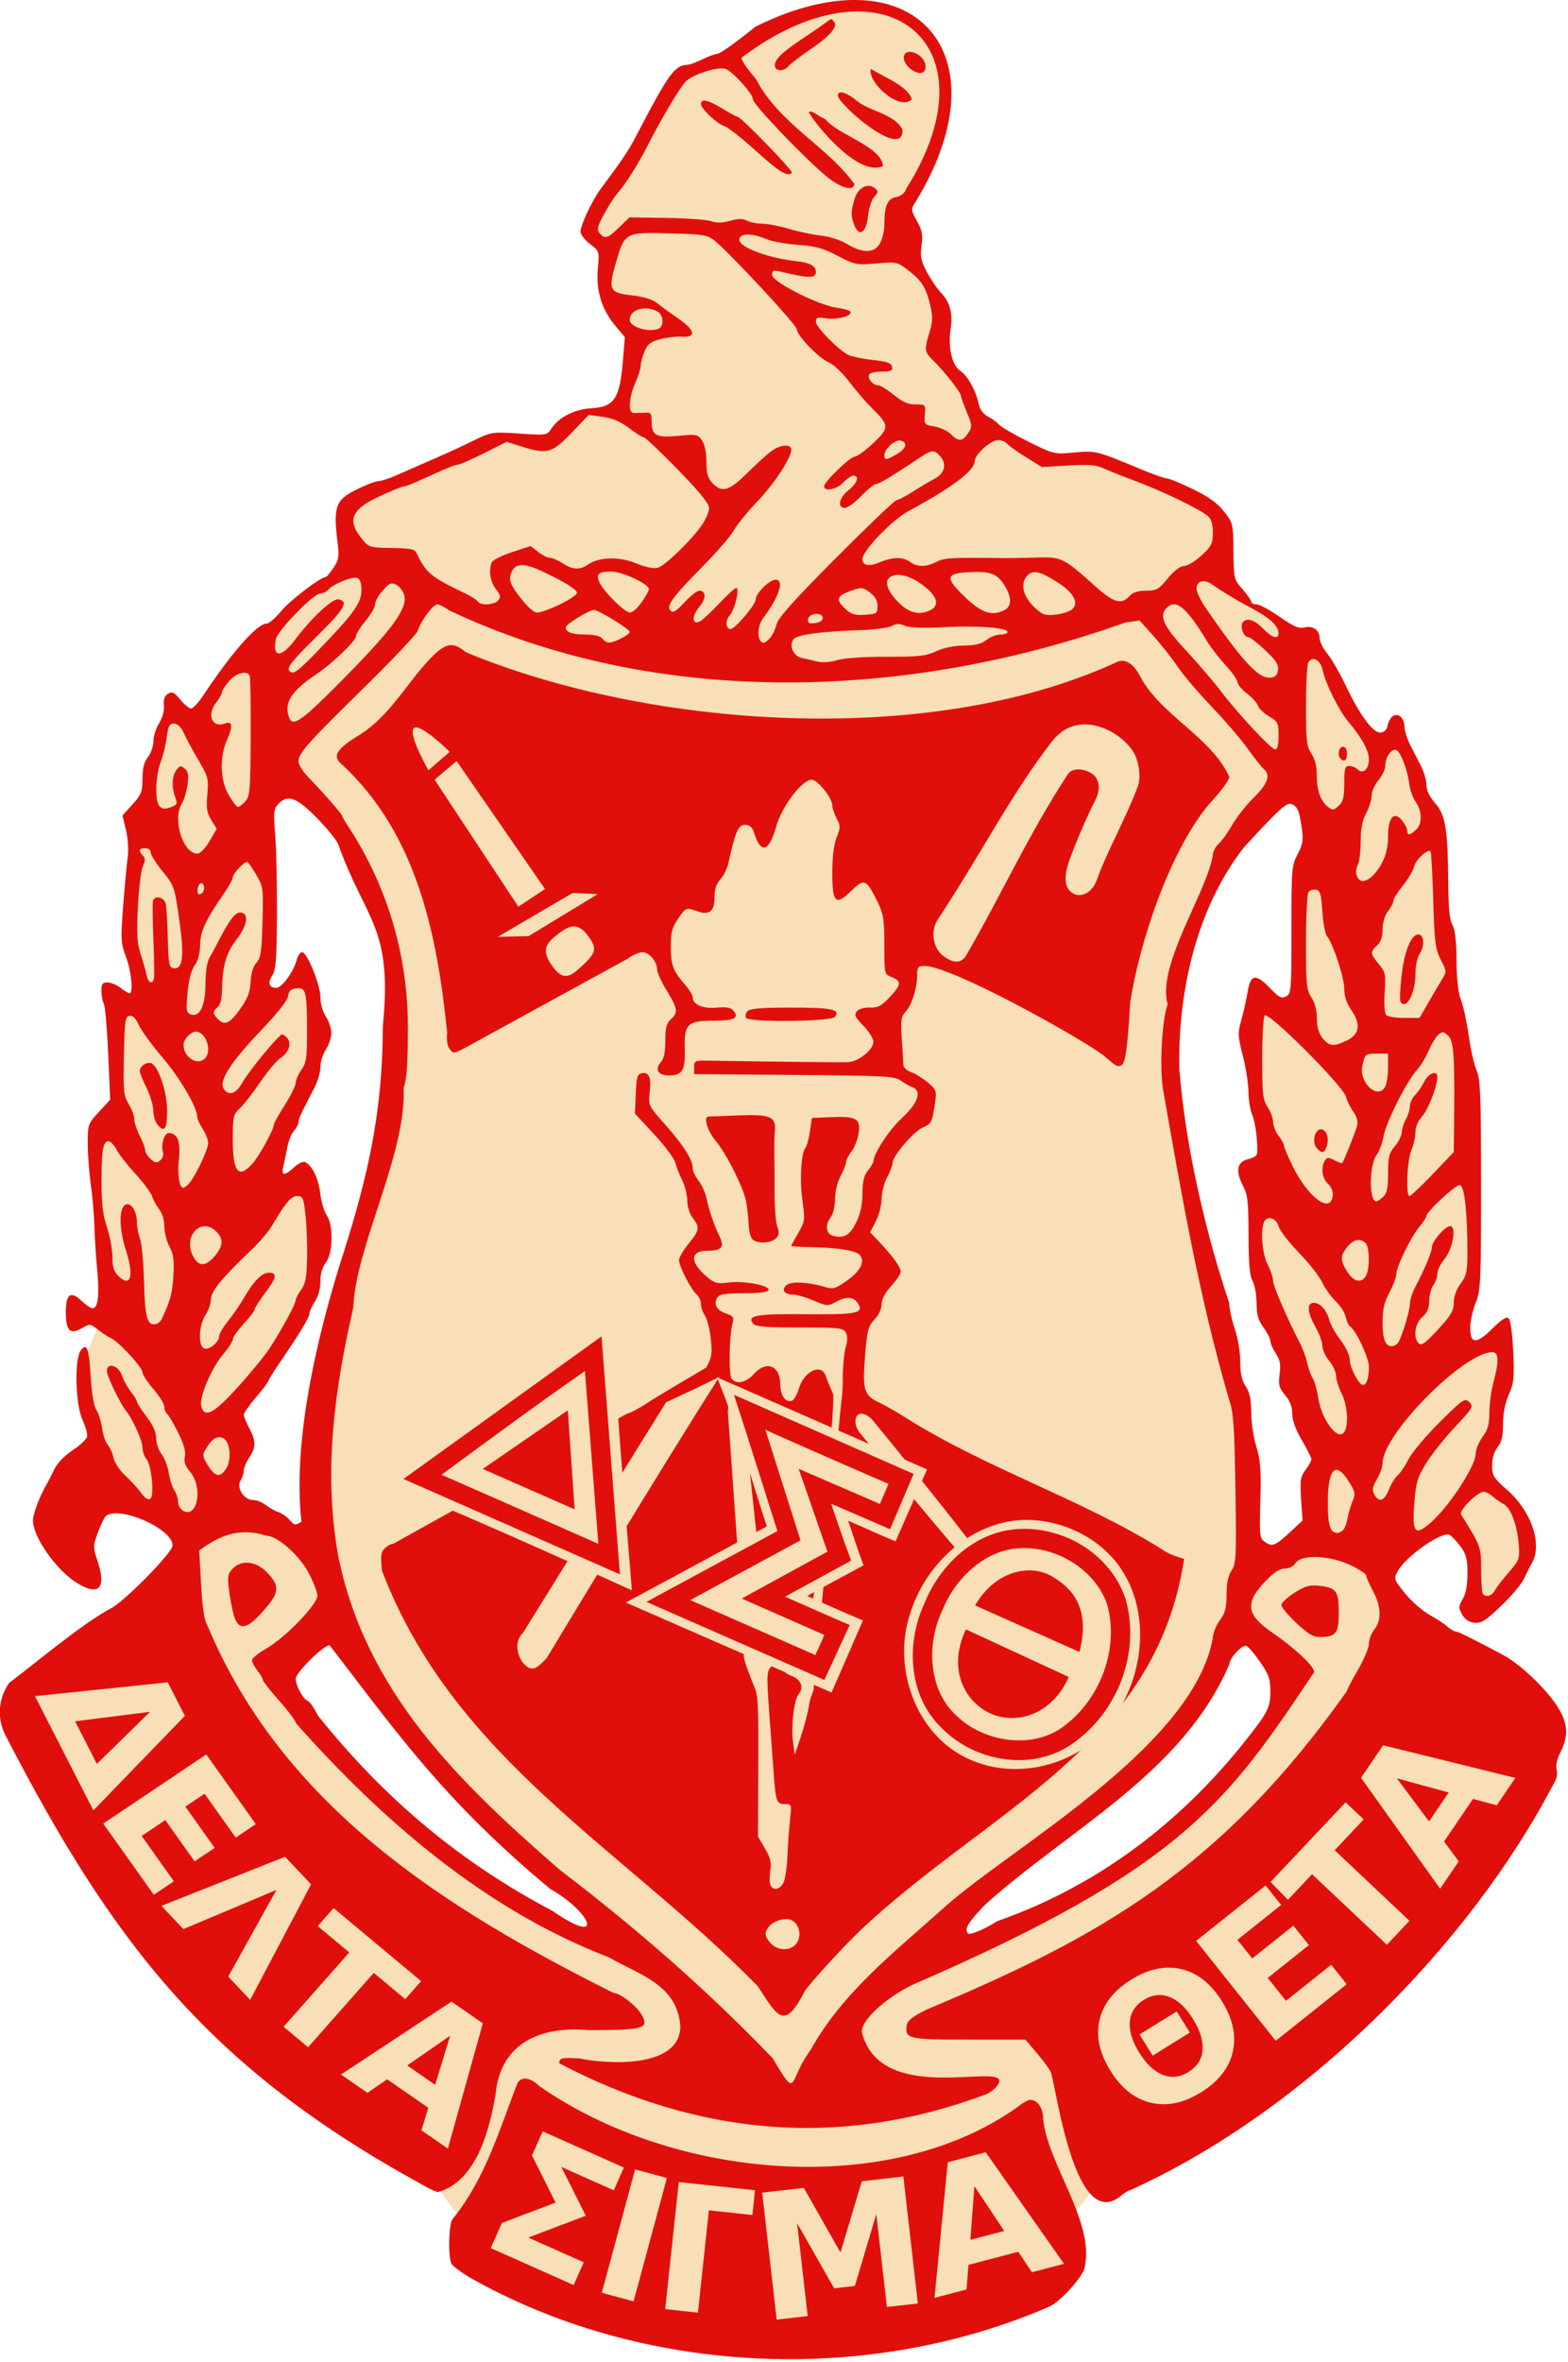
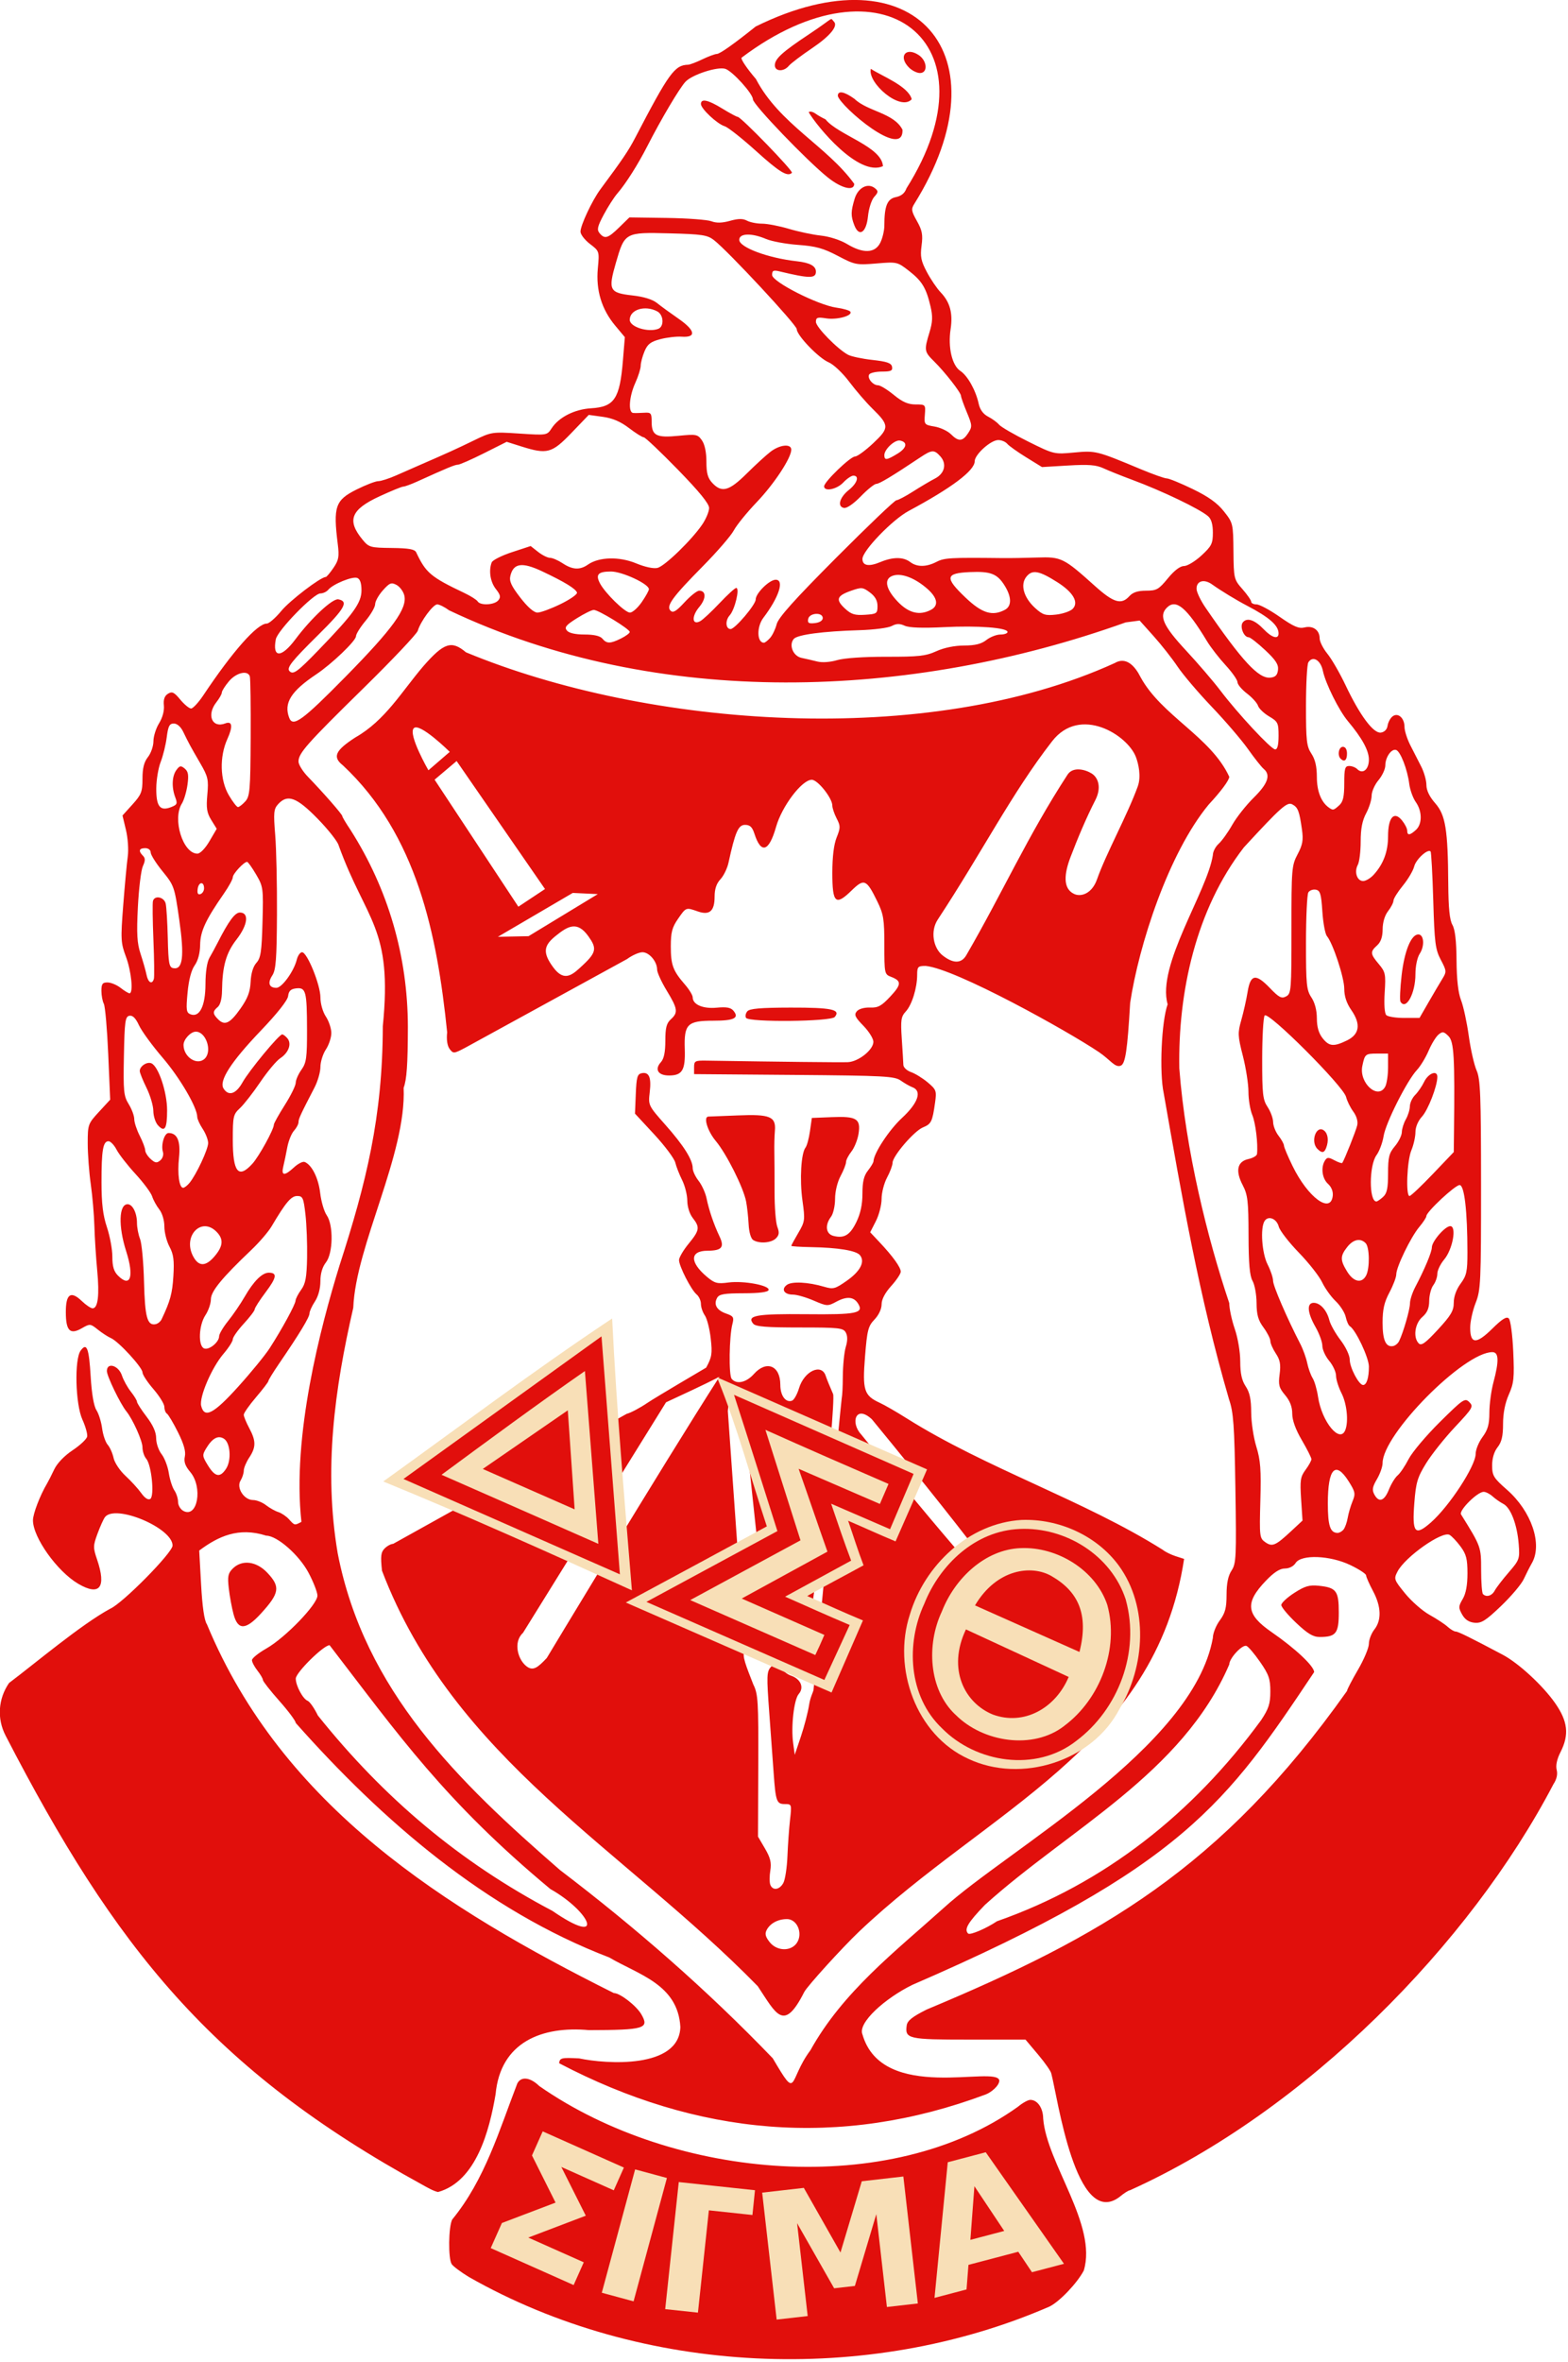
<svg xmlns="http://www.w3.org/2000/svg" xmlns:ns1="http://www.inkscape.org/namespaces/inkscape" xmlns:ns2="http://sodipodi.sourceforge.net/DTD/sodipodi-0.dtd" version="1.0" width="132.883" height="200.056" id="svg2" ns1:version="0.47 r22583" ns2:docname="DeltaSigmaTheta.svg">
  <ns2:namedview pagecolor="#ffffff" bordercolor="#666666" borderopacity="1" objecttolerance="10" gridtolerance="10" guidetolerance="10" ns1:pageopacity="0" ns1:pageshadow="2" ns1:window-width="1280" ns1:window-height="710" id="namedview13" showgrid="false" ns1:zoom="0.26487093" ns1:cx="289.32167" ns1:cy="432.56795" ns1:window-x="-4" ns1:window-y="-4" ns1:window-maximized="1" ns1:current-layer="svg2" />
  <defs id="defs5">
    <ns1:perspective ns2:type="inkscape:persp3d" ns1:vp_x="0 : 445.5 : 1" ns1:vp_y="0 : 1000 : 0" ns1:vp_z="692 : 445.5 : 1" ns1:persp3d-origin="346 : 297 : 1" id="perspective17" />
  </defs>
  <g id="g1873" transform="matrix(0.232,0,0,0.232,-13.164,-3.881)">
-     <path d="m 225.771,827.356 c -3.44,-3.999 -6.714,-8.315 -9.799,-12.955 C 150.45,777.782 88.878,707.545 60.476,638.279 c 4.197,-6.293 3.563,-5.728 10.374,-10.354 74.33,-50.487 65.667,-70.079 -0.947,-55.871 4.381,-14.207 27.16,-11.132 16.999,-57.579 0,0 8.68,-20.649 8.68,-20.649 1.181,-25.702 -12.968,-61.681 2.468,-75.819 3.132,-20.79 3.738,-34.896 7.443,-34.939 2.55,-15.273 -4.474,-29.155 -1.471,-43.17 4.233,-19.754 6.763,-39.775 15.568,-62.174 9.242,8.165 18.671,-11.285 25.514,-22.124 47.33,-37.313 27.966,-27.292 42.296,-57.626 0,0 55.148,-21.908 55.148,-21.908 10.609,7.248 21.303,-9.43 36.372,-9.9 4.551,-0.142 5.799,-7.338 7.432,-9.858 4.669,-7.206 6.374,-14.74 -6.193,-26.928 -6.242,-6.054 4.613,-13.157 -5.937,-25.66 -4.745,-5.623 -1.037,-9.889 3.965,-13.743 10.471,-21.567 20.41,-46.33 43.624,-53.145 13.121,-8.411 28.082,-14.423 43.855,-17.391 43.726,-1.658 42.173,44.579 21.207,73.019 -4.652,6.31 5.721,15.899 6.437,22.405 13.489,34.829 8.066,63.334 63.663,70.123 46.135,8.967 49.874,29.221 50.588,48.938 0,0 26.685,16.307 26.685,16.307 5.078,2.163 25.228,54.283 34.194,28.831 16.099,47.262 22.893,119.872 22.893,119.872 7.058,18.684 4.79,71.636 4.79,71.636 -6.1,30.45 -11.236,51.868 10.53,30.556 0,0 0.269,15.645 -0.047,23.62 0,0 -7.72,25.764 -8.074,31.967 18.757,13.527 22.858,28.593 -1.757,48.859 -0.372,-2.838 -1.92,-4.962 -1.898,-7.021 0.221,-20.526 -4.004,-25.265 -9.458,-24.628 -13.47,1.572 -30.457,16.236 -15.996,28.886 3.737,3.269 17.5,15.877 29.46,23.935 0,0 -151.057,200.007 -151.057,200.007 0,0 -164.805,42.868 -222.058,0.6 z m -40.295,-354.233 -15.868,66.637 c 2.609,15.141 2.849,32.841 1.024,39.062 -13.068,-0.815 -39.279,-8.43 -26.735,-28.014 4.976,-7.768 -0.707,-18.459 1.975,-24.778 14.957,-18.312 29.928,-36.619 27.556,-59.882 0,0 -1.983,-15.729 -1.983,-15.729 -8.019,-2.644 -11.68,0.398 -14.355,-1.852 -9.435,-7.936 27.902,-45.804 9.286,-76.342 -22.112,37.77 -8.001,-28.4 -12.054,-49.671 -1.789,-9.388 -2.411,-17.1 6.712,-17.108 45.905,12.77 45.166,110.981 24.441,167.677 z m 240.313,249.231 c 30.338,-14.332 86.786,-52.626 99.761,-89.571 0,0 -12.784,-19.733 -12.784,-19.733 -31.751,41.76 -62.624,71.665 -92.684,90.597 -17.821,18.332 -38.113,38.181 5.707,18.706 z m -137.413,5.943 C 217.396,675.987 182.183,601.684 168.212,616.958 c -27.521,30.088 83.2,108.167 120.165,111.339 z m 228.315,-141.051 c 2.997,-6.782 23.278,-2.685 23.228,-39.326 -0.052,-37.535 -14.958,-24.169 -24.73,-84.397 -1.815,-6.686 -3.099,-13.655 -3.876,-20.757 17.562,10.565 -11.763,-80.933 18.152,-57.199 0.867,-11.57 1.886,-32.05 1.886,-32.05 1.293,-4.969 0.497,-9.452 1.134,-13.258 12.563,-75.092 -23.596,-31.514 -35.704,5.997 -24.053,56.167 -6.522,109.941 9.373,165.151 2.822,18.648 5.134,54.769 10.537,75.838 z" style="fill:#f8dfb7;fill-opacity:1;fill-rule:evenodd;stroke:none" id="path8159" />
    <path d="m 361.063,525.709 c 1.168,2.65 -8.705,103.359 -13.102,100.545 -4.397,-2.814 -5.179,-2.248 -5.179,-0.286 0,0.84 1.332,1.991 2.959,2.559 3.528,1.23 4.81,4.33 2.763,6.686 -1.735,1.997 -2.86,11.891 -2.036,17.904 l 0.587,4.284 2.269,-6.755 c 1.248,-3.715 2.589,-8.898 2.979,-11.517 0.39,-2.619 1.515,-4.782 1.6,-5.313 0.085,-0.531 10.013,-104.761 10.284,-106.33 0.272,-1.569 0.397,-4.251 0.425,-8.132 0.029,-4.105 0.514,-8.983 1.078,-10.841 0.688,-2.265 0.695,-3.995 0.024,-5.25 -0.914,-1.709 -2.386,-1.872 -16.844,-1.872 -12.179,0 -16.105,-0.316 -16.977,-1.367 -2.498,-3.01 1.114,-3.661 19.291,-3.479 18.615,0.186 21.221,-0.354 18.969,-3.931 -1.553,-2.465 -4.113,-2.676 -7.878,-0.649 -3.179,1.712 -3.428,1.7 -8.32,-0.405 -2.774,-1.193 -6.171,-2.169 -7.549,-2.169 -3.21,0 -4.426,-1.94 -2.225,-3.55 1.841,-1.346 7.759,-1.043 13.677,0.701 3.273,0.964 3.974,0.773 8.286,-2.267 4.915,-3.465 6.672,-6.935 4.709,-9.3 -1.383,-1.666 -7.952,-2.742 -17.82,-2.918 -3.987,-0.071 -7.25,-0.282 -7.25,-0.47 0,-0.187 1.153,-2.307 2.561,-4.711 2.447,-4.176 2.515,-4.7 1.53,-11.784 -1.068,-7.682 -0.512,-17.317 1.121,-19.394 0.515,-0.656 1.245,-3.356 1.622,-6 l 0.685,-4.808 7.333,-0.296 c 9.068,-0.366 10.595,0.599 9.71,6.132 -0.346,2.163 -1.514,5.058 -2.596,6.433 -1.082,1.375 -1.967,3.116 -1.967,3.869 0,0.753 -0.9,3.048 -2,5.1 -1.165,2.173 -2,5.642 -2,8.305 0,2.516 -0.661,5.447 -1.468,6.515 -2.329,3.079 -1.916,6.307 0.896,7.012 3.931,0.987 6.041,-0.299 8.375,-5.103 1.495,-3.078 2.197,-6.386 2.197,-10.36 0,-4.324 0.519,-6.498 2,-8.381 1.1,-1.398 2.014,-2.922 2.031,-3.385 0.11,-2.973 5.718,-11.497 10.416,-15.836 5.911,-5.457 7.409,-9.879 3.802,-11.22 -0.963,-0.358 -2.875,-1.45 -4.25,-2.426 -2.265,-1.608 -5.935,-1.802 -39,-2.068 l -36.5,-0.293 0,-2.5 c 0,-2.307 0.348,-2.494 4.5,-2.428 27.8,0.443 49.088,0.675 51.673,0.564 3.874,-0.166 9.327,-4.512 9.327,-7.433 0,-1.165 -1.647,-3.805 -3.659,-5.867 -3.051,-3.124 -3.451,-3.999 -2.406,-5.258 0.738,-0.889 2.716,-1.456 4.808,-1.377 2.968,0.112 4.199,-0.557 7.456,-4.049 4.104,-4.399 4.141,-5.693 0.204,-7.19 -2.33,-0.886 -2.403,-1.237 -2.403,-11.589 0,-9.463 -0.295,-11.277 -2.597,-15.983 -3.94,-8.053 -4.782,-8.405 -9.377,-3.917 -5.839,5.702 -7.026,4.617 -7.026,-6.423 0,-5.862 0.55,-10.385 1.572,-12.941 1.43,-3.574 1.43,-4.205 0,-6.971 -0.865,-1.672 -1.572,-3.779 -1.572,-4.681 0,-2.73 -5.32,-9.416 -7.5,-9.425 -3.583,-0.016 -10.898,9.623 -13.051,17.198 -2.588,9.103 -5.472,10.023 -7.898,2.519 -0.798,-2.467 -1.626,-3.251 -3.44,-3.251 -2.46,0 -3.585,2.573 -6.033,13.803 -0.456,2.092 -1.785,4.821 -2.954,6.064 -1.446,1.54 -2.125,3.558 -2.125,6.325 0,5.288 -1.836,6.909 -6.128,5.413 -4.376,-1.526 -4.284,-1.56 -7.236,2.699 -2.162,3.12 -2.636,4.929 -2.636,10.066 0,6.784 0.777,8.885 5.147,13.915 1.569,1.807 2.853,3.919 2.853,4.693 0,2.639 3.765,4.251 8.8,3.767 3.534,-0.34 5.115,-0.052 6.075,1.104 2.22,2.675 0.275,3.651 -7.279,3.651 -9.562,0 -10.792,1.213 -10.496,10.35 0.25,7.715 -0.904,9.65 -5.754,9.65 -4.015,0 -5.366,-2.216 -2.967,-4.866 1.117,-1.234 1.621,-3.663 1.621,-7.808 0,-4.746 0.422,-6.398 2,-7.826 2.739,-2.479 2.544,-3.843 -1.5,-10.5 -1.925,-3.169 -3.5,-6.615 -3.5,-7.658 0,-2.943 -2.874,-6.342 -5.362,-6.342 -1.237,0 -3.774,1.125 -5.638,2.5 0,0 -58.838,32.231 -58.838,32.231 -4.391,2.335 -4.625,2.358 -5.945,0.6 -0.874,-1.164 -1.207,-3.386 -0.916,-6.103 -3.666,-35.767 -11.034,-72.158 -38.093,-97.468 -3.867,-3.048 -2.812,-5.409 4.542,-10.171 10.991,-6.233 16.988,-16.842 24.864,-26.035 7.524,-8.593 10.293,-9.492 15.568,-5.054 66.353,27.514 168.486,35.121 236.943,3.935 4.352,-2.598 7.607,1.4 9.458,5.112 7.695,14.14 25.71,21.798 32.416,36.397 0,1.236 -3.09,5.405 -7.5,10.121 -14.778,17.885 -25.566,51.511 -28.704,72.435 -1.023,17.441 -1.752,22.269 -3.46,22.925 -2.101,0.806 -3.784,-2.148 -7.914,-4.938 -11.37,-7.682 -52.382,-30.472 -63.33,-31.487 -2.821,0 -3.093,0.285 -3.098,3.25 -0.008,4.816 -1.919,10.961 -4.165,13.394 -1.732,1.876 -1.913,3.123 -1.453,10 0.289,4.321 0.548,8.6 0.574,9.509 0.027,0.909 1.292,2.086 2.812,2.616 1.52,0.53 4.26,2.223 6.089,3.762 3.126,2.63 3.287,3.073 2.68,7.384 -0.984,6.985 -1.373,7.778 -4.447,9.051 -3.254,1.348 -11.085,10.486 -11.085,12.934 0,0.897 -0.9,3.309 -2,5.362 -1.1,2.052 -2,5.551 -2,7.775 0,2.224 -0.937,5.881 -2.083,8.126 l -2.083,4.083 3.417,3.627 c 4.844,5.141 7.749,9.175 7.749,10.759 0,0.749 -1.575,3.106 -3.5,5.236 -2.259,2.501 -3.5,4.875 -3.5,6.698 0,1.677 -1.054,3.924 -2.595,5.532 -2.318,2.419 -2.687,3.864 -3.461,13.539 -0.98,12.247 -0.355,14.225 5.326,16.837 1.777,0.817 6.155,3.335 9.73,5.596 29.293,18.44 64.768,29.91 93.737,48.125 0.862,0.715 2.961,1.751 4.665,2.302 l 3.098,1.001 c -10.355,68.921 -72.26,91.912 -118.726,136.07 -6.245,5.947 -18.894,19.872 -20.031,22.052 -7.523,14.9 -10.234,8.013 -16.985,-2.122 C 284.308,691.525 222.537,659.056 196.277,590.19 c -0.571,-5.329 -0.399,-6.752 0.978,-8.13 0.918,-0.918 2.311,-1.67 3.095,-1.67 0,0 85.324,-47.477 85.324,-47.477 1.434,-0.342 4.89,-2.175 7.68,-4.073 2.79,-1.897 21.339,-12.789 21.339,-12.789 2.097,-3.838 2.295,-5.113 1.664,-10.691 -0.394,-3.483 -1.36,-7.251 -2.146,-8.374 -0.786,-1.123 -1.43,-3.011 -1.43,-4.196 0,-1.185 -0.71,-2.744 -1.578,-3.465 -1.989,-1.651 -6.422,-10.313 -6.422,-12.549 0,-0.924 1.575,-3.602 3.5,-5.952 4.02,-4.905 4.192,-5.993 1.5,-9.435 -1.142,-1.46 -1.965,-4.077 -1.978,-6.29 -0.012,-2.084 -0.858,-5.459 -1.88,-7.5 -1.022,-2.041 -2.15,-4.924 -2.506,-6.407 -0.356,-1.483 -3.814,-6.112 -7.685,-10.287 l -7.037,-7.59 0.293,-7.203 c 0.249,-6.125 0.574,-7.257 2.173,-7.562 2.7,-0.516 3.56,1.549 2.915,6.997 -0.558,4.714 -0.493,4.85 5.732,11.87 6.675,7.529 9.974,12.765 9.974,15.832 0,1.028 0.969,3.1 2.153,4.606 1.184,1.505 2.49,4.379 2.902,6.385 0.902,4.392 2.635,9.474 4.763,13.968 1.852,3.911 0.796,5.139 -4.446,5.164 -6.445,0.032 -6.531,4.18 -0.196,9.51 2.832,2.383 3.785,2.636 7.893,2.091 5.564,-0.738 15.213,1.08 14.642,2.759 -0.257,0.755 -3.425,1.161 -9.13,1.17 -7.069,0.012 -8.913,0.329 -9.66,1.664 -1.361,2.431 -0.156,4.544 3.272,5.739 2.687,0.937 2.949,1.371 2.309,3.82 -1.185,4.534 -1.382,18.664 -0.278,20.013 1.755,2.146 5.335,1.375 8.12,-1.75 4.597,-5.16 9.658,-3.091 9.658,3.949 0,3.971 1.996,6.65 4.298,5.767 0.728,-0.279 1.862,-2.305 2.52,-4.502 1.898,-6.334 8.286,-9.264 9.784,-4.487 0.306,0.975 1.512,3.941 2.68,6.591 z m -38.456,6.182 6.203,87.735 c -1.258,1.248 0.576,5.607 3.102,12.09 1.748,3.49 1.907,6.087 1.817,29.694 l -0.098,25.869 2.547,4.345 c 1.977,3.373 2.413,5.166 1.951,8.013 -0.327,2.017 -0.329,4.362 -0.003,5.211 0.862,2.246 3.4,1.889 4.77,-0.67 0.652,-1.218 1.32,-5.605 1.485,-9.75 0.165,-4.145 0.592,-10.124 0.949,-13.286 0.641,-5.681 0.618,-5.75 -1.93,-5.75 -2.948,0 -3.312,-0.996 -4.026,-11 -0.255,-3.575 -0.972,-13.407 -1.594,-21.848 -1.048,-14.233 -1.001,-15.49 0.646,-17.311 1.527,-1.688 1.572,-2.093 0.316,-2.887 -1.255,-0.794 -10.96,-95.706 -10.96,-96.198 0,-0.492 -1.012,-0.751 -2.25,-0.576 -1.666,0.237 -2.338,1.098 -2.587,3.32 l -0.337,3 z m -22.574,-3.179 c 0,0 -52.251,84.179 -52.251,84.179 -3.708,3.356 -1.876,9.992 1.508,12.361 2.241,1.569 3.929,0.288 7.188,-3.196 0,0 41.369,-68.804 63.061,-102.659 -6.415,3.284 -12.98,6.261 -19.506,9.315 z M 258.883,369.971 c 4.149,5.571 7.152,2.507 10.849,-0.95 4.978,-4.655 4.954,-6.208 1.978,-10.403 -4.104,-5.785 -7.501,-3.82 -12.02,-0.156 -4.169,3.38 -4.977,5.91 -0.807,11.509 z M 327.623,37.796 c -0.362,0.504 2,4.006 5.25,7.781 8.576,16.456 25.982,24.487 35.908,38.266 0,2.799 -4.662,1.675 -9.66,-2.331 -7.669,-6.146 -27.34,-26.644 -27.34,-28.491 0,-2.065 -7.477,-10.331 -10.098,-11.162 -2.851,-0.905 -12.193,2.139 -14.58,4.75 -2.249,2.461 -8.858,13.614 -13.796,23.281 -3.523,6.897 -7.949,13.889 -11.08,17.5 -1.192,1.375 -3.42,4.851 -4.952,7.723 -2.3,4.316 -2.564,5.489 -1.517,6.75 1.873,2.257 3.044,1.911 7.169,-2.117 l 3.731,-3.643 13.637,0.197 c 7.501,0.108 14.833,0.652 16.295,1.208 1.85,0.704 3.919,0.658 6.807,-0.151 3.034,-0.849 4.701,-0.867 6.2,-0.064 1.128,0.604 3.608,1.097 5.511,1.097 1.903,0 6.32,0.853 9.816,1.894 3.495,1.042 8.77,2.152 11.721,2.467 3.074,0.328 7.131,1.637 9.5,3.066 5.857,3.534 10.156,3.4 12.109,-0.378 0.839,-1.623 1.526,-4.491 1.526,-6.375 0,-7.123 1.062,-9.737 4.214,-10.367 1.982,-0.396 3.243,-1.44 3.864,-3.198 33.706,-53.48 -8.926,-86.431 -60.236,-47.704 z m 24.658,-8.569 c 9.759,-6.474 7.521,-6.148 9.1,-4.569 1.579,1.579 -1.444,5.242 -7.953,9.634 -3.963,2.674 -7.81,5.591 -8.549,6.481 -1.844,2.222 -5.098,2.09 -5.098,-0.207 0,-2.379 2.741,-4.865 12.5,-11.339 z m -124.319,818.796 c -2.925,-1.78 -5.731,-3.887 -6.235,-4.684 -1.306,-2.064 -1.163,-13.667 0.2,-16.263 11.954,-14.579 17.147,-32.494 23.782,-49.684 1.378,-2.664 4.726,-2.27 8.013,0.943 49.595,34.584 128.443,40.891 174.876,7.557 1.634,-1.375 3.661,-2.5 4.505,-2.5 2.622,0 4.676,2.981 4.699,6.821 1.308,16.387 19.857,38.886 14.832,55.494 -2.41,4.592 -8.87,11.37 -12.533,13.15 -66.452,28.864 -148.974,25.162 -212.139,-10.834 z M 440.781,773.864 c 0,-0.691 -2.122,-3.78 -4.716,-6.865 l -4.716,-5.609 -20.662,0 c -22.23,0 -23.431,-0.274 -22.734,-5.195 0.245,-1.728 2.081,-3.182 7.33,-5.805 63.458,-26.526 107.517,-51.375 153.496,-116.278 0,-0.48 1.8,-3.955 4,-7.722 2.2,-3.767 4,-8.049 4,-9.517 0,-1.467 0.9,-3.812 2,-5.21 2.698,-3.429 2.521,-8.385 -0.5,-14.061 -1.375,-2.583 -2.506,-5.15 -2.513,-5.704 -0.007,-0.554 -2.595,-2.246 -5.75,-3.759 -7.433,-3.565 -17.999,-3.96 -20.005,-0.749 -0.741,1.187 -2.332,2 -3.912,2 -1.85,0 -3.978,1.372 -6.972,4.497 -7.699,8.035 -7.222,12.274 2.106,18.714 8.72,6.021 15.546,12.437 15.546,14.613 -31.591,47.271 -47.801,71.351 -146.744,114.176 -9.986,4.886 -20.039,13.87 -18.256,18.079 7.233,25.254 49.031,11.117 50,16.825 0,2.003 -3.114,4.419 -4.921,5.096 -53.318,19.963 -105.461,15.07 -155.881,-11.383 0.28,-1.965 0.804,-2.092 7.302,-1.766 9.893,2.098 36.576,3.884 36.989,-11.46 -0.887,-15.588 -15.294,-19.091 -25.989,-25.391 -45.087,-17.261 -82.822,-49.884 -114.5,-85.604 0,-0.715 -2.7,-4.342 -6,-8.059 -3.3,-3.718 -6,-7.156 -6,-7.64 0,-0.484 -0.9,-2.025 -2,-3.423 -1.1,-1.398 -2,-3.114 -2,-3.812 0,-0.698 2.362,-2.611 5.25,-4.25 6.945,-3.942 18.778,-16.215 18.669,-19.364 -0.045,-1.291 -1.51,-5.031 -3.257,-8.31 -3.471,-6.519 -11.47,-13.523 -15.452,-13.532 -10.192,-3.269 -17.634,0.334 -24.477,5.437 l 0.691,12.442 c 0.458,8.239 1.179,13.138 2.134,14.501 27.563,66.377 86.837,103.748 148.618,134.615 2.275,0 8.218,4.59 10.064,7.773 2.998,5.17 1.169,5.721 -19.144,5.765 -17.095,-1.568 -32.338,4.296 -34.096,23.395 -2.249,13.238 -7.063,31.823 -21.027,35.712 -1.724,-0.345 -4.122,-1.777 -5.689,-2.636 C 134.004,772.189 98.753,727.743 58.781,650.391 c -3.214,-6.219 -2.707,-13.427 1.265,-19.201 9.663,-7.272 26.288,-21.334 36.97,-27.129 4.473,-1.913 22.765,-20.439 22.765,-23.057 0,-6.45 -20.987,-15.253 -24.705,-10.362 -0.523,0.688 -1.743,3.395 -2.711,6.016 -1.634,4.421 -1.646,5.102 -0.172,9.428 3.489,10.241 0.985,13.487 -6.858,8.89 -7.699,-4.512 -16.553,-16.917 -16.553,-23.191 0,-2.367 2.606,-9.165 5.134,-13.393 0.493,-0.825 1.678,-3.156 2.632,-5.179 1.053,-2.234 3.695,-4.984 6.725,-7 2.745,-1.826 5.134,-4.075 5.309,-4.996 0.175,-0.921 -0.608,-3.709 -1.74,-6.195 -2.56,-5.62 -2.977,-21.992 -0.641,-25.187 2.242,-3.067 3.039,-0.989 3.67,9.569 0.369,6.178 1.149,10.711 2.095,12.167 0.829,1.277 1.763,4.269 2.077,6.649 0.314,2.38 1.233,5.08 2.044,6 0.81,0.92 1.773,3.083 2.139,4.807 0.368,1.735 2.316,4.656 4.361,6.54 2.033,1.873 4.621,4.706 5.751,6.295 1.296,1.821 2.512,2.607 3.29,2.126 1.613,-0.997 0.464,-12.449 -1.472,-14.674 -0.755,-0.868 -1.373,-2.757 -1.373,-4.197 0,-2.338 -3.536,-10.214 -5.891,-13.119 -2.217,-2.736 -7.109,-12.849 -7.109,-14.697 0,-3.346 4.28,-2.077 5.5,1.63 0.55,1.671 2.013,4.319 3.25,5.885 1.238,1.566 2.25,3.232 2.25,3.703 0,0.471 1.575,2.92 3.5,5.442 2.361,3.093 3.5,5.656 3.5,7.874 0,1.809 0.885,4.414 1.967,5.789 1.082,1.375 2.273,4.473 2.648,6.885 0.375,2.412 1.29,5.272 2.033,6.357 0.744,1.085 1.352,2.982 1.352,4.215 0,1.233 0.869,2.707 1.931,3.276 5.191,2.778 7.214,-8.625 2.52,-14.204 -1.871,-2.223 -2.395,-3.734 -1.969,-5.673 0.401,-1.826 -0.378,-4.561 -2.521,-8.849 -1.706,-3.413 -3.519,-6.464 -4.031,-6.78 -0.511,-0.316 -0.93,-1.421 -0.93,-2.455 0,-1.034 -1.8,-3.96 -4,-6.502 -2.2,-2.542 -4,-5.289 -4,-6.104 0,-1.809 -8.724,-11.298 -11.498,-12.507 -1.101,-0.48 -3.264,-1.882 -4.807,-3.117 -2.734,-2.189 -2.883,-2.201 -5.87,-0.486 -4.307,2.472 -5.824,0.924 -5.824,-5.94 0,-6.633 1.81,-7.86 5.864,-3.976 1.51,1.446 3.274,2.63 3.921,2.63 1.959,0 2.537,-4.79 1.675,-13.875 -0.45,-4.744 -0.912,-12 -1.027,-16.125 -0.115,-4.125 -0.709,-11.02 -1.321,-15.322 -0.612,-4.302 -1.113,-11.002 -1.113,-14.888 0,-6.883 0.106,-7.181 4.103,-11.517 l 4.103,-4.451 -0.72,-16.661 c -0.396,-9.164 -1.117,-17.419 -1.603,-18.345 -0.485,-0.926 -0.882,-3.064 -0.882,-4.75 0,-2.519 0.401,-3.062 2.25,-3.043 1.238,0.012 3.375,0.902 4.75,1.978 1.375,1.076 2.837,1.966 3.25,1.978 1.484,0.044 0.708,-8.014 -1.285,-13.341 -1.894,-5.063 -1.963,-6.36 -1,-18.788 0.569,-7.342 1.314,-15.335 1.655,-17.762 0.346,-2.459 0.058,-6.759 -0.65,-9.712 l -1.271,-5.299 3.651,-4.041 c 3.245,-3.591 3.651,-4.637 3.651,-9.403 0,-3.848 0.565,-6.08 2,-7.905 1.1,-1.398 2,-3.994 2,-5.767 0,-1.773 0.93,-4.729 2.067,-6.569 1.255,-2.03 1.942,-4.581 1.75,-6.49 -0.221,-2.189 0.23,-3.488 1.484,-4.273 1.508,-0.945 2.24,-0.598 4.5,2.131 1.484,1.792 3.265,3.255 3.958,3.25 0.692,-0.005 2.717,-2.197 4.5,-4.871 10.673,-16.01 19.643,-26.138 23.148,-26.138 0.821,0 3.203,-2.071 5.293,-4.602 3.173,-3.842 14.358,-12.382 16.249,-12.405 0.303,-0.004 1.565,-1.496 2.804,-3.316 1.934,-2.841 2.157,-4.079 1.575,-8.743 -1.703,-13.653 -0.898,-15.993 6.831,-19.855 3.388,-1.693 6.976,-3.078 7.974,-3.078 0.997,0 3.963,-0.954 6.59,-2.119 2.627,-1.166 6.577,-2.9 8.777,-3.854 9.587,-4.158 13.39,-5.888 19.535,-8.881 6.426,-3.13 6.705,-3.172 16.633,-2.522 10.079,0.661 10.101,0.657 11.796,-1.931 2.642,-4.032 8.37,-6.937 14.383,-7.294 8.534,-0.506 10.501,-3.449 11.651,-17.435 l 0.702,-8.535 -3.519,-4.212 c -4.956,-5.932 -7.09,-12.937 -6.352,-20.848 0.589,-6.309 0.58,-6.336 -2.869,-8.968 -1.903,-1.452 -3.46,-3.473 -3.46,-4.492 0,-2.324 4.277,-11.424 7.254,-15.436 8.112,-10.929 10.268,-14.117 12.688,-18.762 12.379,-23.76 14.44,-26.607 19.355,-26.746 0.662,-0.019 3.003,-0.903 5.203,-1.966 2.2,-1.063 4.582,-1.947 5.293,-1.966 1.135,-0.03 6.045,-3.493 14.207,-10.021 58.002,-28.649 91.927,10.169 57.979,64.69 -1.247,1.96 -1.144,2.659 0.926,6.343 1.91,3.399 2.213,5.003 1.689,8.953 -0.533,4.015 -0.211,5.616 1.937,9.657 1.416,2.664 3.665,5.982 4.997,7.373 3.457,3.61 4.558,7.651 3.67,13.472 -1.016,6.653 0.525,13.272 3.552,15.255 2.657,1.741 5.651,7.1 6.712,12.012 0.46,2.13 1.659,3.761 3.445,4.684 1.507,0.779 3.303,2.096 3.992,2.925 0.689,0.83 5.491,3.612 10.672,6.184 9.359,4.645 9.468,4.671 16.736,3.99 7.879,-0.738 8.212,-0.655 24.302,6.064 4.459,1.862 8.758,3.386 9.553,3.386 0.795,0 5.052,1.744 9.46,3.876 5.748,2.78 8.973,5.086 11.405,8.156 3.333,4.208 3.392,4.453 3.492,14.525 0.099,10.031 0.168,10.32 3.292,13.878 1.755,1.999 3.191,4.068 3.191,4.599 0,0.531 0.878,0.965 1.952,0.965 1.074,0 4.871,2.041 8.439,4.534 5.119,3.578 7.029,4.398 9.061,3.888 3.099,-0.778 5.548,0.975 5.548,3.972 0,1.182 1.275,3.715 2.834,5.628 1.559,1.913 4.543,7.078 6.631,11.478 5.257,11.075 10.193,17.691 12.909,17.303 1.298,-0.185 2.246,-1.151 2.436,-2.481 0.171,-1.198 0.958,-2.715 1.75,-3.372 1.974,-1.638 4.44,0.464 4.44,3.786 0,1.37 0.945,4.353 2.099,6.628 1.155,2.275 2.955,5.8 4,7.834 1.045,2.034 1.901,5.056 1.901,6.715 0,1.97 1.114,4.286 3.211,6.674 3.786,4.312 4.635,9.546 4.773,29.413 0.062,8.868 0.502,13.226 1.516,15 0.972,1.7 1.454,5.859 1.508,13 0.053,6.987 0.603,11.838 1.644,14.5 0.861,2.2 2.129,8.05 2.817,13 0.689,4.95 1.979,10.646 2.866,12.658 1.392,3.156 1.615,8.892 1.626,41.746 0.011,35.662 -0.115,38.409 -1.975,43.129 -1.093,2.772 -1.987,6.838 -1.987,9.035 0,6.033 2.212,6.132 8.071,0.362 3.637,-3.582 5.209,-4.55 6.04,-3.72 0.625,0.625 1.34,5.977 1.612,12.074 0.429,9.617 0.233,11.53 -1.617,15.71 -1.373,3.105 -2.106,6.834 -2.106,10.725 0,4.451 -0.508,6.611 -2,8.508 -1.272,1.617 -1.995,4.041 -1.987,6.658 0.011,3.722 0.529,4.568 5.426,8.863 8.943,7.843 13.035,19.862 9.106,26.753 -0.784,1.375 -2.127,4.018 -2.986,5.873 -0.858,1.855 -4.582,6.264 -8.276,9.797 -5.622,5.378 -7.204,6.376 -9.718,6.127 -2.047,-0.203 -3.486,-1.162 -4.52,-3.013 -1.375,-2.462 -1.355,-2.991 0.219,-5.654 1.161,-1.966 1.736,-5.059 1.736,-9.34 0,-5.271 -0.445,-7.004 -2.52,-9.817 -1.386,-1.879 -3.197,-3.794 -4.024,-4.257 -2.688,-1.504 -16.248,8.047 -19.011,13.391 -1.4,2.707 -1.299,2.999 2.801,8.025 2.34,2.869 6.35,6.375 8.912,7.792 2.562,1.417 5.522,3.364 6.579,4.326 1.056,0.963 2.376,1.75 2.932,1.75 0.904,0 5.413,2.223 17.248,8.5 5.757,3.054 14.571,11.183 19.055,17.575 4.707,6.71 5.254,11.602 2.009,17.963 -1.293,2.535 -1.793,4.861 -1.39,6.467 0.411,1.636 -0.006,3.464 -1.196,5.252 -30.547,58.415 -90.358,119.211 -154.676,148.243 -0.511,0 -2.267,1.125 -3.901,2.5 -15.91,11.747 -22.54,-36.503 -24.818,-45.026 z m -88,-8.593 c 11.849,-21.341 30.907,-35.988 48.636,-51.914 23.456,-21.364 91.187,-58.534 98.364,-98.619 0,-1.628 1.125,-4.484 2.5,-6.348 2.016,-2.732 2.501,-4.562 2.507,-9.444 0.005,-4.175 0.573,-6.915 1.831,-8.823 1.682,-2.55 1.791,-4.892 1.4,-29.865 -0.365,-23.319 -0.691,-27.87 -2.331,-32.639 -10.918,-37.462 -17.176,-73.743 -23.851,-111.729 -1.645,-7.654 -0.826,-26.261 1.431,-32.5 -4.086,-14.194 14.507,-41.213 16.513,-54.454 0,-1.23 0.955,-3.093 2.122,-4.141 1.167,-1.048 3.398,-4.155 4.957,-6.905 1.559,-2.75 5.104,-7.233 7.878,-9.962 5.168,-5.086 6.265,-8.278 3.604,-10.486 -0.791,-0.656 -3.379,-3.929 -5.75,-7.272 -2.371,-3.343 -8.319,-10.273 -13.216,-15.399 -4.897,-5.126 -10.522,-11.737 -12.5,-14.69 -1.978,-2.954 -5.899,-7.941 -8.715,-11.082 l -5.118,-5.712 -5.108,0.678 c -78.503,28.115 -170.755,31.811 -247.146,-4.409 -1.611,-1.191 -3.561,-2.165 -4.333,-2.165 -1.522,0 -6.088,6.186 -7.103,9.622 -0.345,1.167 -9.277,10.61 -19.85,20.984 -20.749,20.359 -23.723,23.716 -23.723,26.777 0,1.097 1.551,3.597 3.447,5.556 5.708,5.896 12.553,13.729 12.553,14.364 0,0.328 1.347,2.591 2.992,5.03 13.879,21.789 20.913,46.326 20.964,71.876 -0.033,13.776 -0.416,19.277 -1.551,22.29 1.043,24.315 -17.522,57.624 -18.398,80.3 -6.847,29.751 -10.871,59.21 -5.677,89.7 9.789,50.167 44.036,83.292 81.199,115.598 27.556,20.958 53.703,43.749 77.721,68.731 9.376,15.927 5.443,8.194 13.75,-2.948 z m -5.571,-38.452 c 3.179,-3.179 1.17,-9.429 -3.03,-9.429 -3.215,0 -6.073,1.522 -7.354,3.916 -0.762,1.424 -0.512,2.492 1.05,4.477 2.363,3.004 6.866,3.503 9.334,1.035 z m 28.03,-191.899 c -5.926,-5.504 -7.932,1.227 -3.948,5.491 74.543,92.278 83.499,91.29 3.948,-5.491 z m 34.474,-169.434 c 13.427,-23.165 22.316,-43.392 36.987,-65.929 2.008,-3.085 6.539,-1.876 8.851,-0.407 2.345,1.49 3.646,5.1 1.3,9.696 -3.321,6.506 -6.376,13.748 -9.07,20.816 -2.266,5.943 -2.937,11.488 1.361,13.463 2.49,1.144 6.486,-0.101 8.331,-5.364 3.259,-9.293 11.067,-23.397 14.869,-33.877 1.322,-3.644 0.285,-8.281 -0.684,-10.811 -3.071,-8.022 -20.367,-18.872 -30.585,-5.721 -14.84,19.099 -25.482,40.35 -41.782,65.11 -2.812,4.272 -1.613,10.403 1.74,13.062 3.734,2.962 6.827,3.159 8.682,-0.041 z m -159.899,-6.957 c 0,0 25.289,-15.359 25.289,-15.359 0,0 -9.139,-0.436 -9.139,-0.436 0,0 -27.347,16.021 -27.347,16.021 0,0 11.197,-0.226 11.197,-0.226 z m 6.008,-17.214 c 0,0 -32.285,-46.731 -32.285,-46.731 l -8.041,6.804 c 0,0 30.595,46.377 30.595,46.377 0,0 9.731,-6.449 9.731,-6.449 z m -42.58,-43.357 c 0,0 7.791,-6.727 7.791,-6.727 0,0 -11.115,-10.969 -13.178,-8.594 -2.063,2.374 5.387,15.321 5.387,15.321 z m 118.624,171.505 c -0.835,-0.529 -1.516,-2.881 -1.661,-5.735 -0.135,-2.661 -0.548,-6.413 -0.918,-8.338 -0.979,-5.086 -7.158,-17.396 -11.102,-22.117 -3.047,-3.647 -4.61,-8.881 -2.652,-8.884 0.412,-5.5e-4 5.25,-0.19 10.75,-0.421 11.779,-0.494 13.978,0.424 13.516,5.644 -0.159,1.803 -0.247,5.303 -0.195,7.778 0.052,2.475 0.087,9.013 0.078,14.53 -0.009,5.516 0.443,11.239 1.004,12.716 0.795,2.091 0.682,3.026 -0.512,4.22 -1.688,1.688 -6.091,2.01 -8.307,0.607 z m -2.611,-81.117 c -0.355,-0.574 -0.146,-1.645 0.464,-2.38 0.832,-1.002 4.793,-1.343 15.836,-1.363 14.994,-0.027 18.381,0.692 16.117,3.419 -1.418,1.709 -31.376,2.008 -32.417,0.324 z m 91.681,329.827 c 39.246,-13.719 71.533,-39.352 96.455,-73.386 2.806,-4.223 3.39,-6.034 3.389,-10.5 -0.001,-4.61 -0.55,-6.187 -3.763,-10.817 -2.069,-2.982 -4.308,-5.603 -4.976,-5.826 -1.582,-0.527 -6.26,4.533 -6.26,6.772 -17.147,39.889 -58.54,60.068 -89.25,87.776 -6.25,6.486 -7.686,8.93 -6.148,10.468 0.685,0.685 6.594,-1.827 10.552,-4.486 z M 257.781,706.413 c -38.536,-32.053 -55.325,-56.084 -80.646,-89.023 -2.216,0 -12.354,10.008 -12.354,12.195 0,2.578 2.599,7.438 4.335,8.104 0.775,0.297 2.458,2.714 3.74,5.371 24.177,30.227 51.929,53.567 85.683,71.334 19.506,13.438 14.278,0.511 -0.758,-7.981 z m 344.972,-108.97 c 0.573,-1.071 2.875,-4.065 5.116,-6.654 3.909,-4.517 4.056,-4.934 3.636,-10.303 -0.559,-7.129 -2.911,-13.289 -5.606,-14.684 -1.157,-0.599 -2.93,-1.836 -3.94,-2.75 -1.01,-0.914 -2.475,-1.659 -3.257,-1.656 -2.313,0.008 -9.144,6.827 -8.261,8.247 7.31,11.751 7.339,11.832 7.339,20.273 0,4.478 0.3,8.442 0.667,8.809 1.26,1.26 3.264,0.664 4.305,-1.28 z m -74.346,-21.713 4.125,-3.84 -0.511,-7.82 c -0.45,-6.89 -0.257,-8.164 1.625,-10.71 1.175,-1.589 2.136,-3.333 2.136,-3.876 0,-0.543 -1.575,-3.674 -3.5,-6.959 -2.288,-3.903 -3.5,-7.249 -3.5,-9.659 0,-2.513 -0.829,-4.672 -2.602,-6.78 -2.247,-2.67 -2.521,-3.715 -2.006,-7.644 0.467,-3.565 0.166,-5.202 -1.391,-7.551 -1.093,-1.65 -1.99,-3.7 -1.994,-4.556 -0.004,-0.856 -1.132,-3.081 -2.507,-4.944 -1.944,-2.635 -2.508,-4.625 -2.535,-8.944 -0.019,-3.056 -0.679,-6.681 -1.465,-8.056 -1.049,-1.835 -1.439,-6.28 -1.465,-16.719 -0.031,-12.47 -0.295,-14.716 -2.141,-18.26 -2.733,-5.243 -1.985,-8.623 2.105,-9.521 1.651,-0.363 3.059,-1.186 3.13,-1.83 0.408,-3.699 -0.523,-11.368 -1.73,-14.257 -0.77,-1.842 -1.399,-5.651 -1.399,-8.464 0,-2.814 -0.916,-8.701 -2.035,-13.084 -1.879,-7.359 -1.922,-8.367 -0.56,-13.167 0.811,-2.859 1.839,-7.444 2.285,-10.19 1.052,-6.486 2.963,-6.832 8.114,-1.472 3.366,3.503 4.291,3.984 5.95,3.096 1.867,-0.999 1.964,-2.208 1.955,-24.342 -0.01,-22.272 0.089,-23.477 2.251,-27.559 1.836,-3.467 2.136,-5.158 1.593,-9 -0.959,-6.794 -1.464,-8.113 -3.533,-9.22 -1.875,-1.003 -4.11,0.981 -17.681,15.699 -17.618,22.765 -24.069,52.992 -23.593,80.656 2.295,29.966 10.321,62.212 18.246,85.728 0.004,1.976 0.907,6.209 2.007,9.407 1.14,3.313 2.003,8.434 2.007,11.907 0.005,4.398 0.559,6.928 1.993,9.093 1.464,2.21 1.992,4.712 2.006,9.5 0.011,3.575 0.854,9.2 1.874,12.5 1.526,4.938 1.787,8.422 1.476,19.685 -0.363,13.117 -0.289,13.748 1.788,15.202 2.563,1.795 3.748,1.289 9.482,-4.048 z m 19.127,-0.59 c 0.548,-0.688 1.227,-2.6 1.508,-4.25 0.281,-1.65 1.077,-4.37 1.768,-6.045 1.133,-2.747 0.996,-3.457 -1.398,-7.25 -4.863,-7.704 -7.629,-4.792 -7.629,8.029 0,8.165 0.864,10.766 3.578,10.766 0.648,0 1.626,-0.562 2.174,-1.25 z m 31.857,-2.527 c 6.74,-5.904 16.391,-20.674 16.391,-25.086 0,-1.512 1.125,-4.273 2.5,-6.137 1.955,-2.649 2.503,-4.601 2.512,-8.944 0.007,-3.056 0.676,-8.031 1.488,-11.056 2.084,-7.764 1.967,-11 -0.397,-11 -10.419,0 -40.103,30.004 -40.103,40.535 0,1.293 -0.929,3.926 -2.065,5.851 -1.645,2.789 -1.842,3.919 -0.965,5.557 1.671,3.122 3.646,2.474 5.336,-1.75 0.838,-2.094 2.272,-4.428 3.187,-5.187 0.915,-0.759 2.719,-3.434 4.01,-5.943 1.29,-2.51 6.427,-8.6 11.415,-13.535 8.532,-8.441 9.169,-8.871 10.767,-7.273 1.598,1.598 1.288,2.136 -5.243,9.09 -3.818,4.065 -8.57,10.038 -10.561,13.273 -3.155,5.126 -3.705,6.979 -4.286,14.429 -0.857,10.994 0.207,12.262 6.014,7.176 z m -412.543,-0.258 c -3.484,-31.358 6.926,-70.933 13.934,-93.666 9.701,-29.989 15.734,-54.16 15.795,-87.299 3.654,-36.267 -6.095,-38.194 -16.129,-66 -0.328,-1.375 -3.783,-5.763 -7.678,-9.75 -7.69,-7.872 -11.016,-9.086 -14.464,-5.276 -1.571,1.736 -1.696,3.089 -1.034,11.25 0.414,5.102 0.703,18.172 0.643,29.044 -0.09,16.293 -0.39,20.196 -1.707,22.206 -1.794,2.738 -1.201,4.526 1.501,4.526 2.018,0 6.381,-6.019 7.43,-10.25 0.375,-1.512 1.248,-2.75 1.94,-2.75 1.868,0 6.703,11.888 6.71,16.5 0.004,2.308 0.847,5.269 1.993,7 1.093,1.65 1.987,4.35 1.987,6 0,1.65 -0.894,4.35 -1.987,6 -1.093,1.65 -1.99,4.514 -1.993,6.364 -0.004,1.85 -0.97,5.225 -2.147,7.5 -5.186,10.022 -5.859,11.48 -5.859,12.694 0,0.707 -0.747,2.11 -1.659,3.119 -0.913,1.008 -2.013,3.744 -2.446,6.079 -0.433,2.335 -1.089,5.483 -1.457,6.995 -0.834,3.421 0.446,3.514 3.929,0.286 1.462,-1.355 3.215,-2.236 3.896,-1.958 2.618,1.071 5.006,5.848 5.649,11.302 0.369,3.126 1.439,6.782 2.379,8.125 2.522,3.601 2.349,13.912 -0.291,17.268 -1.299,1.651 -2.002,4.065 -2.007,6.885 -0.004,2.65 -0.781,5.511 -1.993,7.342 -1.093,1.65 -1.99,3.628 -1.993,4.396 -0.007,1.389 -3.671,7.428 -11.108,18.305 -2.144,3.136 -3.898,5.989 -3.898,6.341 0,0.352 -2.025,3.01 -4.5,5.907 -2.475,2.897 -4.5,5.783 -4.5,6.413 0,0.63 0.9,2.825 2,4.877 2.509,4.682 2.509,6.972 0,10.761 -1.093,1.65 -1.99,3.794 -1.993,4.764 -0.004,0.97 -0.537,2.613 -1.186,3.652 -1.616,2.587 1.284,7.085 4.567,7.085 1.288,0 3.415,0.838 4.727,1.862 1.312,1.024 3.338,2.161 4.503,2.526 1.165,0.365 2.922,1.552 3.905,2.638 2.081,2.299 2.024,2.287 4.543,0.939 z m -27.524,-19.388 c 2.033,-3.102 1.572,-9.49 -0.792,-10.97 -2.132,-1.336 -4.223,-0.199 -6.474,3.521 -1.492,2.465 -1.452,2.851 0.649,6.25 2.616,4.233 4.416,4.559 6.618,1.199 z m 408.851,-14.158 c 1.222,-3.184 0.556,-9.598 -1.393,-13.418 -1.1,-2.156 -2,-5.029 -2,-6.383 0,-1.355 -1.125,-3.8 -2.5,-5.434 -1.375,-1.634 -2.5,-4.098 -2.5,-5.475 0,-1.377 -1.12,-4.462 -2.488,-6.856 -3.019,-5.28 -3.288,-8.852 -0.667,-8.852 2.362,0 4.803,2.713 5.71,6.347 0.391,1.566 2.226,4.832 4.078,7.259 1.926,2.523 3.369,5.585 3.371,7.153 0.004,2.906 3.346,9.241 4.875,9.241 1.298,0 2.122,-2.607 2.122,-6.71 0,-3.264 -4.805,-13.434 -6.984,-14.78 -0.474,-0.293 -1.143,-1.814 -1.487,-3.381 -0.344,-1.566 -1.996,-4.149 -3.672,-5.739 -1.676,-1.59 -3.906,-4.702 -4.956,-6.917 -1.05,-2.214 -4.881,-7.086 -8.512,-10.826 -3.631,-3.74 -6.924,-8.003 -7.317,-9.474 -0.788,-2.947 -3.845,-4.139 -5.186,-2.023 -1.614,2.547 -0.965,11.771 1.115,15.848 1.1,2.156 2,4.848 2,5.981 0,1.844 5.098,13.65 9.94,23.019 0.995,1.925 2.135,5.075 2.532,7 0.398,1.925 1.288,4.4 1.979,5.5 0.69,1.1 1.578,4.166 1.972,6.813 1.363,9.142 8.009,17.213 9.969,12.106 z M 143.781,522.974 c 4.675,-5.173 9.85,-11.503 11.5,-14.067 4.523,-7.027 9.327,-15.854 9.419,-17.307 0.045,-0.71 0.972,-2.51 2.06,-4 1.582,-2.167 2.014,-4.511 2.155,-11.71 0.097,-4.95 -0.171,-12.037 -0.595,-15.75 -0.698,-6.102 -0.987,-6.75 -3.019,-6.75 -2.214,0 -4.186,2.336 -9.36,11.087 -1.166,1.973 -4.492,5.842 -7.39,8.598 -10.762,10.234 -14.769,15.122 -14.776,18.023 -0.004,1.536 -0.901,4.143 -1.993,5.793 -2.456,3.708 -2.744,11.277 -0.463,12.153 1.801,0.691 5.463,-2.295 5.463,-4.455 0,-0.821 1.487,-3.338 3.305,-5.595 1.818,-2.257 4.537,-6.241 6.043,-8.854 3.25,-5.64 6.372,-8.749 8.782,-8.749 3.189,0 2.912,1.744 -1.131,7.125 -2.199,2.927 -3.998,5.733 -3.998,6.236 0,0.503 -1.8,2.868 -4,5.255 -2.2,2.387 -4,4.944 -4,5.682 0,0.738 -1.53,3.13 -3.4,5.314 -4.321,5.048 -8.951,15.855 -8.154,19.031 1.172,4.67 4.54,2.916 13.554,-7.059 z m 424.023,-16.583 c 1.55,-3.154 3.987,-11.6 3.982,-13.802 -0.003,-1.266 0.874,-3.966 1.948,-6 3.38,-6.401 6.047,-12.769 6.047,-14.437 0,-2.199 4.82,-7.761 6.725,-7.761 2.426,0 0.877,8.496 -2.219,12.176 -1.378,1.638 -2.506,3.982 -2.506,5.21 0,1.228 -0.661,3.106 -1.468,4.173 -0.807,1.068 -1.482,3.632 -1.5,5.698 -0.023,2.736 -0.711,4.347 -2.532,5.93 -2.732,2.375 -3.415,7.499 -1.283,9.63 0.956,0.956 2.457,-0.127 6.999,-5.05 4.783,-5.184 5.783,-6.881 5.783,-9.823 4.1e-4,-2.222 0.939,-4.827 2.501,-6.944 2.181,-2.956 2.499,-4.416 2.494,-11.444 -0.011,-15.083 -1.115,-24.556 -2.861,-24.556 -1.648,0 -12.133,9.784 -12.133,11.321 0,0.489 -1.163,2.273 -2.586,3.963 -3.09,3.673 -8.414,14.632 -8.414,17.321 0,1.051 -1.125,4.024 -2.5,6.607 -1.911,3.589 -2.5,6.192 -2.5,11.042 0,6.422 1.195,9.054 3.872,8.525 0.777,-0.154 1.745,-0.954 2.151,-1.779 z m -452.026,-8 c 3.164,-6.678 3.908,-9.406 4.295,-15.762 0.353,-5.782 0.062,-7.973 -1.424,-10.746 -1.027,-1.916 -1.867,-5.225 -1.867,-7.353 0,-2.253 -0.778,-4.865 -1.862,-6.254 -1.024,-1.312 -2.198,-3.454 -2.607,-4.76 -0.41,-1.306 -3.14,-4.981 -6.069,-8.166 -2.928,-3.185 -6.042,-7.179 -6.919,-8.875 -0.877,-1.696 -2.206,-3.084 -2.952,-3.084 -2.003,0 -2.565,3.302 -2.553,15 0.008,7.774 0.524,12.033 1.986,16.405 1.086,3.248 1.975,8.085 1.975,10.75 0,3.56 0.547,5.392 2.062,6.907 4.575,4.575 5.962,0.404 2.975,-8.946 -2.906,-9.097 -2.656,-17.116 0.535,-17.116 1.83,0 3.428,3.203 3.428,6.869 0,1.65 0.505,4.267 1.122,5.816 0.617,1.548 1.268,8.59 1.447,15.649 0.329,12.967 1.176,16.061 4.232,15.459 0.817,-0.161 1.805,-0.968 2.196,-1.793 z m 439.968,-15.934 c 1.415,-2.644 1.307,-10.394 -0.165,-11.866 -1.938,-1.938 -4.506,-1.39 -6.727,1.435 -2.599,3.304 -2.598,4.779 0.009,8.997 2.327,3.765 5.304,4.385 6.883,1.434 z m -420.554,-7.142 c 3.107,-3.692 3.275,-6.237 0.589,-8.923 -5.514,-5.514 -12.324,1.606 -8.538,8.927 2.032,3.929 4.641,3.928 7.949,-0.004 z m 408.386,-21.975 c 0.185,-1.59 -0.475,-3.251 -1.75,-4.405 -2.141,-1.938 -2.667,-6.014 -1.097,-8.497 0.788,-1.246 1.286,-1.257 3.483,-0.082 1.41,0.755 2.689,1.184 2.843,0.954 0.845,-1.265 5.018,-11.765 5.463,-13.745 0.321,-1.429 -0.236,-3.358 -1.444,-5 -1.082,-1.47 -2.265,-3.875 -2.631,-5.345 -0.985,-3.963 -28.596,-31.548 -29.751,-29.723 -0.486,0.767 -0.887,7.92 -0.892,15.895 -0.008,12.803 0.224,14.851 1.978,17.5 1.093,1.65 2,4.125 2.016,5.5 0.016,1.375 0.909,3.625 1.984,5 1.076,1.375 1.966,2.991 1.978,3.59 0.012,0.6 1.434,3.975 3.16,7.5 5.594,11.427 13.878,17.563 14.66,10.858 z m -5.597,-17.148 c -2.695,-2.695 -0.349,-8.998 2.476,-6.654 1.415,1.175 1.704,3.7 0.717,6.272 -0.726,1.893 -1.58,1.995 -3.193,0.382 z m 23.971,17.545 c 1.438,-1.301 1.829,-3.142 1.829,-8.606 0,-5.955 0.358,-7.376 2.5,-9.922 1.375,-1.634 2.516,-3.949 2.535,-5.144 0.019,-1.195 0.679,-3.298 1.465,-4.673 0.786,-1.375 1.445,-3.513 1.465,-4.75 0.019,-1.238 0.888,-3.103 1.931,-4.145 1.042,-1.042 2.508,-3.174 3.258,-4.738 1.53,-3.193 4.847,-4.478 4.847,-1.878 0,3.391 -3.378,12.109 -5.644,14.566 -1.409,1.528 -2.356,3.789 -2.356,5.628 0,1.69 -0.675,4.689 -1.5,6.663 -1.582,3.787 -2.093,16.654 -0.66,16.654 0.462,0 4.287,-3.611 8.5,-8.024 l 7.66,-8.024 0.084,-7.226 c 0.321,-27.5 10e-4,-33.085 -2.011,-35.097 -1.711,-1.711 -2.182,-1.783 -3.655,-0.561 -0.93,0.772 -2.559,3.435 -3.619,5.918 -1.06,2.483 -2.98,5.639 -4.265,7.014 -3.623,3.875 -11.401,19.312 -12.169,24.153 -0.38,2.391 -1.541,5.503 -2.581,6.916 -2.741,3.723 -2.783,16.931 -0.053,16.931 0.337,0 1.435,-0.745 2.441,-1.655 z m -436.016,-5.095 c 2.454,-2.93 6.845,-12.3 6.838,-14.592 -0.004,-1.187 -0.901,-3.508 -1.993,-5.158 -1.093,-1.65 -1.99,-3.631 -1.993,-4.403 -0.016,-3.444 -6.354,-14.273 -12.64,-21.597 -3.777,-4.4 -7.662,-9.719 -8.634,-11.82 -1.214,-2.624 -2.31,-3.716 -3.5,-3.488 -1.532,0.294 -1.765,1.994 -2.011,14.657 -0.251,12.93 -0.081,14.644 1.75,17.606 1.115,1.805 2.028,4.259 2.028,5.453 0,1.194 0.9,3.936 2,6.092 1.1,2.156 2,4.544 2,5.305 0,0.762 0.892,2.192 1.981,3.178 1.635,1.48 2.25,1.57 3.523,0.514 0.856,-0.71 1.291,-2.068 0.978,-3.053 -0.806,-2.538 0.498,-6.944 2.055,-6.944 3.189,0 4.439,2.938 3.81,8.955 -0.629,6.023 0.06,11.045 1.517,11.045 0.454,0 1.486,-0.787 2.292,-1.75 z M 114.415,427.538 c -0.899,-0.993 -1.648,-3.345 -1.665,-5.226 -0.017,-1.882 -1.138,-5.671 -2.491,-8.421 -1.353,-2.75 -2.464,-5.507 -2.469,-6.128 -0.014,-1.728 2.561,-3.474 4.198,-2.846 2.587,0.993 5.793,10.502 5.793,17.184 0,6.772 -0.877,8.188 -3.366,5.437 z m 34.495,14.102 c 2.432,-2.672 7.871,-12.556 7.871,-14.302 0,-0.477 1.796,-3.698 3.99,-7.158 2.195,-3.46 3.995,-7.121 4,-8.136 0.005,-1.015 0.94,-3.153 2.078,-4.75 1.814,-2.548 2.065,-4.353 2.043,-14.71 -0.03,-13.964 -0.415,-15.412 -3.989,-14.998 -1.951,0.226 -2.697,0.945 -2.915,2.806 -0.183,1.563 -3.936,6.314 -10,12.658 -10.895,11.399 -15.346,18.312 -13.585,21.104 1.83,2.901 4.536,2.026 6.923,-2.238 2.421,-4.325 13.339,-17.526 14.495,-17.526 0.393,0 1.256,0.653 1.919,1.452 1.625,1.959 0.438,5.241 -2.62,7.245 -1.38,0.904 -4.669,4.83 -7.309,8.723 -2.64,3.894 -5.977,8.171 -7.416,9.504 -2.452,2.273 -2.615,2.994 -2.615,11.55 0,11.847 2.044,14.363 7.129,8.776 z m 413.836,-28.184 c 0.569,-1.064 1.035,-4.214 1.035,-7 l 0,-5.066 -3.941,0 c -4.341,0 -4.545,0.169 -5.451,4.5 -1.298,6.202 5.698,12.535 8.357,7.566 z M 131.581,403.191 c 2.763,-2.763 0.393,-9.8 -3.3,-9.8 -1.896,0 -4.5,2.806 -4.5,4.849 0,4.492 5.052,7.699 7.8,4.951 z m 417.2,-6.601 c 4.604,-2.243 5.131,-5.959 1.575,-11.09 -1.738,-2.508 -2.575,-5.041 -2.575,-7.793 0,-4.061 -4.119,-16.552 -6.335,-19.214 -0.641,-0.769 -1.39,-4.815 -1.665,-8.991 -0.422,-6.413 -0.792,-7.648 -2.38,-7.95 -1.034,-0.197 -2.265,0.249 -2.735,0.991 -0.47,0.742 -0.858,8.998 -0.863,18.348 -0.008,15.298 0.19,17.3 1.978,20 1.258,1.9 1.989,4.693 1.993,7.615 0.004,3.147 0.666,5.453 2.079,7.25 2.394,3.043 4.071,3.2 8.927,0.833 z M 144.588,384.955 c 2.636,-3.749 3.527,-6.101 3.704,-9.779 0.148,-3.074 0.919,-5.602 2.111,-6.918 1.586,-1.752 1.932,-4.065 2.226,-14.875 0.337,-12.397 0.263,-12.946 -2.345,-17.396 -1.481,-2.527 -2.959,-4.595 -3.284,-4.595 -1.161,0 -5.219,4.373 -5.219,5.624 0,0.702 -1.462,3.38 -3.25,5.951 -6.698,9.637 -8.615,13.768 -8.684,18.715 -0.042,3.034 -0.772,5.784 -1.991,7.5 -1.236,1.74 -2.167,5.301 -2.601,9.952 -0.594,6.36 -0.462,7.325 1.08,7.917 3.31,1.27 5.443,-3.037 5.46,-11.02 0.009,-4.422 0.57,-8.091 1.473,-9.639 0.802,-1.375 2.145,-3.85 2.985,-5.5 4.009,-7.88 6.311,-11 8.117,-11 3.451,0 2.89,4.556 -1.209,9.818 -3.84,4.929 -5.204,9.75 -5.321,18.81 -0.036,2.831 -0.642,5.111 -1.56,5.872 -1.913,1.587 -1.889,2.469 0.121,4.479 2.442,2.442 4.359,1.525 8.185,-3.914 z m 434,-2.326 c 1.818,-3.156 4.068,-6.973 5,-8.482 1.621,-2.625 1.597,-2.928 -0.544,-7 -1.994,-3.792 -2.294,-6.157 -2.751,-21.674 -0.282,-9.58 -0.723,-17.628 -0.981,-17.885 -1.049,-1.049 -5.333,2.88 -5.988,5.491 -0.387,1.542 -2.242,4.681 -4.123,6.976 -1.881,2.295 -3.429,4.772 -3.442,5.505 -0.012,0.732 -0.902,2.457 -1.978,3.832 -1.202,1.537 -1.964,4.078 -1.978,6.595 -0.015,2.805 -0.652,4.665 -2.022,5.905 -2.593,2.347 -2.526,3.086 0.618,6.822 2.42,2.876 2.583,3.657 2.153,10.348 -0.279,4.343 -0.046,7.655 0.582,8.284 0.576,0.576 3.544,1.041 6.597,1.035 l 5.55,-0.012 3.306,-5.738 z m -10.265,-0.172 c -0.318,-0.514 -0.134,-4.834 0.407,-9.6 1.011,-8.896 3.488,-14.966 6.108,-14.966 2.066,0 2.377,4.191 0.521,7.023 -0.914,1.395 -1.577,4.546 -1.577,7.492 0,7.009 -3.433,13.33 -5.459,10.051 z m -455.377,-8.316 c 0.207,-0.688 0.134,-7.1 -0.163,-14.25 -0.297,-7.15 -0.371,-13.562 -0.163,-14.25 0.651,-2.156 4.087,-1.417 4.647,1 0.287,1.238 0.633,6.97 0.769,12.738 0.214,9.071 0.483,10.533 1.994,10.823 3.502,0.67 4.11,-4.229 2.193,-17.667 -1.718,-12.045 -1.872,-12.49 -6.101,-17.683 -2.386,-2.93 -4.339,-6.032 -4.339,-6.894 0,-0.901 -0.851,-1.567 -2,-1.567 -2.255,0 -2.564,1.036 -0.827,2.773 0.897,0.897 0.891,1.791 -0.026,3.804 -0.659,1.447 -1.479,8.15 -1.821,14.896 -0.499,9.849 -0.304,13.226 0.99,17.146 0.886,2.685 1.861,6.119 2.167,7.631 0.577,2.858 2.026,3.669 2.68,1.5 z m 18.337,-33.083 c 0,-2.607 -1.961,-2.443 -2.334,0.195 -0.229,1.619 0.085,2.222 1,1.917 0.734,-0.245 1.334,-1.195 1.334,-2.111 z m 427.209,-4.917 c 3.581,-3.916 5.291,-8.467 5.291,-14.078 0,-6.922 2.188,-9.394 5.115,-5.779 1.037,1.281 1.885,2.954 1.885,3.718 0,1.833 0.94,1.754 3.171,-0.266 2.36,-2.136 2.337,-6.818 -0.05,-10.191 -1.033,-1.46 -2.107,-4.454 -2.385,-6.654 -0.669,-5.284 -3.207,-11.824 -4.794,-12.353 -1.697,-0.566 -3.942,2.652 -3.942,5.649 0,1.328 -1.125,3.752 -2.5,5.386 -1.375,1.634 -2.5,4.181 -2.5,5.659 0,1.478 -0.9,4.367 -2,6.42 -1.418,2.646 -2,5.642 -2,10.301 0,3.613 -0.475,7.457 -1.055,8.541 -1.379,2.577 -0.282,5.896 1.948,5.896 0.967,0 2.684,-1.012 3.816,-2.25 z m -425.242,-12.283 2.656,-4.533 -1.989,-3.218 c -1.623,-2.626 -1.888,-4.332 -1.44,-9.268 0.498,-5.495 0.258,-6.549 -2.617,-11.499 -3.605,-6.205 -4.191,-7.287 -6.203,-11.449 -0.88,-1.821 -2.221,-3 -3.412,-3 -1.603,0 -2.078,0.915 -2.598,5 -0.35,2.75 -1.342,6.8 -2.206,9 -0.864,2.2 -1.59,6.532 -1.614,9.628 -0.052,6.626 1.341,8.437 5.321,6.924 2.309,-0.878 2.495,-1.29 1.622,-3.587 -1.391,-3.659 -1.225,-7.757 0.405,-9.986 1.197,-1.637 1.622,-1.712 3.038,-0.537 1.291,1.071 1.507,2.359 1,5.962 -0.356,2.528 -1.273,5.593 -2.038,6.811 -3.545,5.642 0.374,18.285 5.668,18.285 1.019,0 2.86,-1.894 4.406,-4.533 z M 545.953,310.736 c 1.406,-1.272 1.829,-3.123 1.829,-8 0,-5.443 0.256,-6.345 1.8,-6.345 0.99,0 2.31,0.51 2.933,1.133 2.007,2.007 4.267,0.173 4.267,-3.462 0,-3.318 -2.475,-7.845 -7.692,-14.07 -3.271,-3.903 -8.161,-13.745 -9.118,-18.35 -0.819,-3.943 -3.703,-5.628 -5.305,-3.1 -0.47,0.742 -0.858,7.873 -0.863,15.848 -0.008,12.803 0.224,14.851 1.978,17.5 1.378,2.081 1.989,4.694 1.993,8.527 0.006,5.232 1.59,9.222 4.449,11.207 1.473,1.023 1.667,0.977 3.729,-0.89 z m 0.495,-17.012 c -1.258,-1.258 -0.667,-4.333 0.833,-4.333 0.933,0 1.5,0.944 1.5,2.5 0,2.428 -0.974,3.193 -2.333,1.833 z m -400.115,15.61 c 1.684,-1.861 1.872,-4.081 1.975,-23.25 0.063,-11.656 -0.078,-21.756 -0.314,-22.443 -0.794,-2.323 -4.975,-1.322 -7.625,1.827 -1.424,1.692 -2.589,3.534 -2.589,4.092 0,0.559 -0.9,2.16 -2,3.558 -3.658,4.65 -1.578,9.583 3.258,7.727 2.563,-0.984 2.843,1.106 0.76,5.694 -2.925,6.446 -2.707,15.001 0.524,20.513 1.398,2.386 2.903,4.338 3.345,4.338 0.442,0 1.641,-0.926 2.664,-2.057 z m 377.448,-23.977 c 0,-4.681 -0.242,-5.177 -3.456,-7.073 -1.901,-1.121 -3.718,-2.866 -4.039,-3.877 -0.321,-1.011 -2.141,-3.026 -4.044,-4.478 -1.903,-1.452 -3.461,-3.311 -3.461,-4.132 0,-0.821 -1.953,-3.61 -4.34,-6.199 -2.387,-2.589 -5.428,-6.507 -6.758,-8.707 -7.501,-12.409 -11.363,-15.64 -14.702,-12.3 -2.981,2.981 -1.356,6.641 6.901,15.531 4.455,4.797 10.153,11.433 12.661,14.746 6.31,8.335 18.476,21.402 19.988,21.469 0.842,0.037 1.25,-1.589 1.25,-4.979 z M 182.94,263.822 c 17.342,-17.625 22.669,-25 21.479,-29.74 -0.364,-1.448 -1.639,-3.157 -2.835,-3.797 -1.899,-1.017 -2.528,-0.766 -4.988,1.987 -1.548,1.733 -2.815,4 -2.815,5.04 0,1.039 -1.575,3.775 -3.5,6.079 -1.925,2.304 -3.5,4.834 -3.5,5.623 0,1.666 -8.784,10.081 -14.542,13.93 -9.233,6.172 -11.914,10.49 -9.851,15.866 1.352,3.524 4.84,0.98 20.551,-14.987 z m 340.641,-2.498 c 0.231,-1.987 -0.832,-3.626 -4.707,-7.25 -2.753,-2.575 -5.459,-4.683 -6.014,-4.683 -1.81,0 -3.345,-3.973 -2.111,-5.461 1.524,-1.836 4.31,-0.903 7.619,2.551 2.978,3.108 5.413,3.792 5.413,1.52 0,-2.922 -3.337,-5.86 -11.5,-10.125 -3.951,-2.064 -9.683,-5.552 -12.753,-7.759 -2.961,-2.129 -5.767,-1.326 -5.696,1.63 0.028,1.179 1.491,4.24 3.25,6.802 13.445,19.583 19.4,26.012 23.699,25.588 1.859,-0.183 2.577,-0.905 2.799,-2.814 z m -350.549,-7.183 c 12.855,-13.286 15.751,-17.307 15.751,-21.871 0,-2.642 -0.512,-4.138 -1.554,-4.538 -1.737,-0.667 -8.849,2.235 -10.574,4.313 -0.614,0.74 -1.909,1.346 -2.877,1.346 -2.495,0 -15.675,13.547 -16.285,16.739 -1.316,6.883 2.01,6.889 7.155,0.011 5.801,-7.753 13.59,-15.002 15.684,-14.596 3.862,0.749 2.377,3.376 -7.325,12.964 -9.809,9.693 -11.693,12.079 -10.488,13.284 1.349,1.349 2.892,0.225 10.514,-7.652 z m 207.51,2.369 c 11.768,0.025 14.387,-0.266 18.241,-2.023 2.799,-1.276 6.623,-2.06 10.115,-2.074 4.077,-0.016 6.312,-0.57 8.158,-2.022 1.398,-1.1 3.709,-2 5.135,-2 1.426,0 2.592,-0.418 2.592,-0.928 0,-1.567 -10.822,-2.386 -23.269,-1.76 -7.83,0.394 -12.673,0.217 -14.295,-0.522 -1.848,-0.842 -3.022,-0.814 -4.757,0.115 -1.267,0.678 -6.551,1.359 -11.741,1.514 -13.447,0.4 -22.74,1.639 -24.04,3.205 -1.874,2.258 -0.207,6.276 2.867,6.912 1.504,0.311 4.085,0.906 5.735,1.322 1.785,0.45 4.725,0.246 7.259,-0.505 2.552,-0.756 9.768,-1.25 18,-1.233 z m -96.913,-6.692 c 1.734,-0.865 3.154,-1.926 3.154,-2.358 0,-1.062 -11.456,-8.074 -13.151,-8.05 -0.742,0.011 -3.523,1.384 -6.179,3.051 -3.986,2.503 -4.62,3.285 -3.628,4.481 0.771,0.928 3.089,1.449 6.457,1.449 3.451,0 5.682,0.515 6.5,1.5 1.578,1.902 2.916,1.887 6.846,-0.073 z m 54.413,-0.177 c 0.863,-0.963 1.949,-3.226 2.411,-5.029 0.615,-2.397 6.468,-8.925 21.739,-24.25 11.494,-11.534 21.391,-20.979 21.994,-20.99 0.603,-0.011 3.346,-1.453 6.096,-3.206 2.75,-1.753 6.35,-3.882 8,-4.731 3.56,-1.832 4.402,-5.389 1.925,-8.126 -2.233,-2.467 -3.071,-2.416 -7.372,0.453 -10.305,6.873 -14.883,9.63 -15.996,9.63 -0.68,0 -3.233,2.056 -5.675,4.568 -2.665,2.742 -5.128,4.426 -6.161,4.214 -2.521,-0.519 -1.577,-3.868 1.86,-6.604 3.037,-2.417 3.886,-5.178 1.593,-5.178 -0.729,0 -2.383,1.125 -3.674,2.5 -2.369,2.522 -7,3.443 -7,1.392 0,-1.644 9.598,-10.892 11.304,-10.892 0.808,0 3.785,-2.174 6.615,-4.832 5.969,-5.604 5.945,-6.553 -0.318,-12.682 -2.256,-2.208 -6.046,-6.603 -8.423,-9.767 -2.402,-3.198 -5.733,-6.346 -7.5,-7.088 -3.678,-1.546 -11.678,-9.856 -11.678,-12.131 0,-1.539 -25.04,-28.451 -30.231,-32.49 -2.414,-1.878 -4.302,-2.166 -16.252,-2.476 -16.278,-0.422 -16.365,-0.374 -19.601,10.823 -2.874,9.947 -2.38,10.899 6.152,11.856 4.072,0.457 7.267,1.449 8.894,2.763 1.396,1.128 4.92,3.695 7.83,5.706 6.183,4.272 6.662,6.959 1.173,6.579 -1.905,-0.132 -5.43,0.279 -7.833,0.913 -3.511,0.927 -4.641,1.803 -5.75,4.458 -0.759,1.817 -1.381,4.17 -1.381,5.227 0,1.058 -0.89,3.885 -1.978,6.282 -2.249,4.956 -2.661,10.805 -0.772,10.965 0.688,0.058 2.487,0.024 4,-0.075 2.504,-0.165 2.75,0.127 2.75,3.272 0,5.071 1.673,5.95 9.796,5.149 6.512,-0.642 7.027,-0.542 8.567,1.655 1.032,1.473 1.638,4.359 1.638,7.801 0,4.233 0.49,5.984 2.174,7.777 3.443,3.665 6.112,2.933 12.531,-3.436 3.187,-3.163 7.12,-6.763 8.739,-8 3.4,-2.598 7.556,-3.002 7.556,-0.735 0,3.007 -6.26,12.511 -12.633,19.178 -3.578,3.744 -7.341,8.382 -8.363,10.307 -1.021,1.925 -6.084,7.779 -11.25,13.009 -11.207,11.346 -13.564,14.581 -11.861,16.284 0.922,0.922 2.078,0.231 5.109,-3.051 2.155,-2.333 4.562,-4.242 5.351,-4.242 2.602,0 2.604,2.897 0.004,5.988 -2.864,3.404 -2.616,6.767 0.378,5.139 0.971,-0.528 4.135,-3.472 7.033,-6.543 2.897,-3.071 5.649,-5.583 6.116,-5.583 1.393,0 -0.487,7.904 -2.376,9.991 -1.7,1.879 -1.492,5.009 0.334,5.009 1.607,0 9.159,-8.897 9.159,-10.791 0,-2.271 5.004,-7.209 7.305,-7.209 3.268,0 1.206,6.37 -4.495,13.885 -2.507,3.304 -2.378,9.115 0.202,9.115 0.373,0 1.385,-0.787 2.248,-1.75 z m 19.24,-7.25 c 0,-2.253 -4.885,-1.955 -5.324,0.325 -0.284,1.476 0.192,1.763 2.486,1.5 1.711,-0.196 2.838,-0.92 2.838,-1.825 z m 20,-4.392 c 0,-1.996 -0.859,-3.533 -2.772,-4.962 -2.595,-1.938 -3.037,-1.976 -6.927,-0.608 -5.212,1.834 -5.685,3.238 -2.18,6.486 2.28,2.113 3.581,2.517 7.326,2.273 4.287,-0.279 4.554,-0.466 4.554,-3.189 z m 71.28,1.04 c 2.346,-2.346 0.247,-6.04 -5.514,-9.7 -6.741,-4.282 -9.211,-4.735 -11.36,-2.081 -2.355,2.908 -1.027,7.652 3.218,11.497 2.751,2.491 3.742,2.799 7.622,2.361 2.453,-0.276 5.168,-1.211 6.034,-2.077 z m -187.062,-1.755 c 3.507,-1.709 6.212,-3.602 6.01,-4.207 -0.469,-1.406 -4.537,-3.886 -12.703,-7.745 -7.297,-3.448 -10.464,-3.029 -11.61,1.537 -0.506,2.014 0.246,3.695 3.594,8.034 2.691,3.487 4.98,5.487 6.283,5.487 1.127,0 4.919,-1.398 8.426,-3.107 z m 29.645,-0.697 c 1.45,-2.092 2.636,-4.23 2.635,-4.75 -0.002,-1.908 -9.745,-6.446 -13.837,-6.446 -4.689,0 -5.714,1.06 -4.091,4.229 1.835,3.584 9.177,10.771 11.002,10.771 0.911,0 2.842,-1.712 4.292,-3.804 z m 105.702,2.769 c 2.866,-1.534 2.355,-4.388 -1.37,-7.659 -4.314,-3.788 -9.036,-5.688 -12.176,-4.9 -3.802,0.954 -3.281,4.71 1.326,9.552 4.042,4.249 8.055,5.236 12.221,3.007 z m 27,0 c 2.465,-1.319 2.459,-4.591 -0.016,-8.651 -2.739,-4.492 -5.132,-5.446 -12.808,-5.109 -8.978,0.394 -9.257,2.004 -1.612,9.291 6.036,5.753 9.838,6.93 14.436,4.469 z m -185.091,-3.434 c 0.982,-1.183 0.811,-1.988 -0.878,-4.135 -2.041,-2.595 -2.684,-6.701 -1.524,-9.726 0.315,-0.821 3.646,-2.501 7.401,-3.732 l 6.828,-2.239 2.733,2.15 c 1.503,1.183 3.46,2.153 4.349,2.157 0.888,0.004 2.965,0.901 4.615,1.993 3.612,2.392 6.307,2.524 9.261,0.455 3.991,-2.795 11.421,-2.985 17.543,-0.448 3.288,1.363 6.418,2.028 7.85,1.669 2.686,-0.674 12.563,-10.263 16.35,-15.873 1.373,-2.033 2.492,-4.733 2.487,-6 -0.006,-1.58 -3.604,-5.991 -11.463,-14.053 -6.3,-6.463 -11.887,-11.75 -12.415,-11.75 -0.528,0 -2.957,-1.524 -5.398,-3.387 -3.077,-2.349 -6.007,-3.603 -9.56,-4.091 l -5.122,-0.705 -6.337,6.591 c -7.158,7.445 -8.863,7.902 -18.336,4.916 l -5.315,-1.675 -8.312,4.175 c -4.571,2.296 -8.845,4.175 -9.496,4.175 -1.092,0 -3.724,1.087 -14.848,6.135 -2.26,1.026 -4.559,1.865 -5.109,1.865 -0.55,0 -4.458,1.598 -8.685,3.551 -10.491,4.847 -12.021,8.778 -6.172,15.856 2.282,2.762 2.814,2.912 10.63,3 6.266,0.071 8.397,0.45 8.936,1.593 3.552,7.522 5.292,8.988 17.649,14.865 2.277,1.083 4.441,2.456 4.809,3.052 0.979,1.585 6.108,1.321 7.526,-0.386 z m 230.526,-1.531 c 1.273,-1.406 3.08,-2 6.088,-2 3.857,0 4.641,-0.443 7.965,-4.5 2.349,-2.867 4.491,-4.5 5.901,-4.5 1.217,0 4.088,-1.731 6.38,-3.846 3.701,-3.417 4.166,-4.349 4.166,-8.345 0,-3.044 -0.566,-4.986 -1.75,-6.005 -3.132,-2.696 -16.739,-9.218 -27.75,-13.301 -3.85,-1.428 -8.547,-3.311 -10.437,-4.185 -2.708,-1.252 -5.458,-1.469 -12.959,-1.021 l -9.522,0.568 -5.782,-3.569 c -3.18,-1.963 -6.291,-4.182 -6.914,-4.932 -0.622,-0.75 -2.101,-1.364 -3.286,-1.364 -2.735,0 -8.6,5.29 -8.6,7.757 0,3.389 -8.4,9.702 -24.121,18.129 -5.95,3.189 -16.879,14.525 -16.879,17.507 0,2.5 2.323,2.917 6.505,1.17 4.635,-1.937 8.402,-1.947 10.936,-0.03 2.499,1.89 5.891,1.865 9.638,-0.072 2.833,-1.465 5.003,-1.588 24.171,-1.365 2.612,0.03 8.256,-0.061 12.541,-0.204 8.869,-0.295 9.687,0.107 21.098,10.36 6.858,6.162 9.671,6.998 12.611,3.75 z M 384.605,182.357 c 3.388,-2.065 3.795,-4.217 0.905,-4.778 -1.905,-0.37 -5.729,3.175 -5.729,5.311 0,1.984 0.849,1.89 4.823,-0.534 z m 25.78,-7.483 c 1.552,-2.369 1.524,-2.818 -0.477,-7.633 -1.169,-2.814 -2.126,-5.502 -2.126,-5.974 0,-1.167 -5.839,-8.656 -9.784,-12.548 -3.661,-3.613 -3.732,-4.052 -1.729,-10.654 1.158,-3.817 1.236,-5.806 0.37,-9.5 -1.577,-6.735 -3.111,-9.254 -7.904,-12.978 -4.193,-3.258 -4.362,-3.296 -11.853,-2.665 -7.298,0.615 -7.858,0.504 -14.117,-2.786 -5.285,-2.778 -8.028,-3.534 -14.5,-4 -4.39,-0.316 -9.655,-1.287 -11.7,-2.159 -5.283,-2.252 -9.782,-2.111 -9.782,0.307 0,2.747 10.516,6.666 21,7.826 4.787,0.529 7,1.73 7,3.799 0,2.544 -2.372,2.529 -13.25,-0.087 -2.29,-0.551 -2.75,-0.333 -2.75,1.299 0,2.492 16.777,11.007 23.503,11.929 2.504,0.343 4.792,1.012 5.085,1.486 0.904,1.462 -4.881,3.05 -8.837,2.426 -3.21,-0.506 -3.75,-0.321 -3.75,1.284 0,1.898 7.849,9.927 11.74,12.009 1.164,0.623 5.18,1.471 8.925,1.886 5.323,0.589 6.882,1.135 7.145,2.503 0.275,1.432 -0.393,1.75 -3.678,1.75 -2.208,0 -4.305,0.47 -4.659,1.044 -0.823,1.332 1.32,3.956 3.231,3.956 0.803,0 3.381,1.575 5.731,3.5 3.168,2.596 5.224,3.5 7.962,3.5 3.644,0 3.687,0.047 3.397,3.712 -0.284,3.593 -0.171,3.732 3.534,4.355 2.105,0.354 4.793,1.609 5.972,2.788 2.795,2.795 4.286,2.707 6.304,-0.372 z M 297.2,136.784 c 2.216,-0.85 1.979,-5.11 -0.352,-6.358 -4.478,-2.397 -10.066,-0.686 -10.066,3.081 0,2.581 6.722,4.695 10.418,3.276 z m 71.585,-37.885 c -1.283,-3.375 -1.262,-4.912 0.133,-9.567 1.241,-4.142 4.874,-6.006 7.485,-3.84 1.229,1.02 1.183,1.459 -0.326,3.126 -0.977,1.079 -1.986,4.226 -2.275,7.096 -0.608,6.026 -3.29,7.729 -5.017,3.185 z M 332.966,71.905 c -5.124,-4.631 -10.299,-8.716 -11.5,-9.078 -2.741,-0.824 -8.685,-6.39 -8.685,-8.132 0,-2.089 2.612,-1.524 7.846,1.696 2.682,1.65 5.195,3 5.585,3 1.201,0 20.42,19.817 19.81,20.427 -1.58,1.58 -4.536,-0.212 -13.055,-7.913 z m 19.178,-14.21 c 0.403,-0.403 1.499,-0.186 2.435,0.484 0.936,0.669 2.602,1.618 3.702,2.109 4.519,5.725 20.576,9.914 20.995,17.112 -8.897,3.991 -24.07,-14.451 -27.132,-19.704 z m 10.637,-5.939 c 0,-2.055 2.309,-1.649 6.102,1.073 4.737,4.596 14.397,5.096 17.523,11.255 0.47,11.271 -22.575,-8.39 -23.625,-12.328 z m 12.059,-9.901 c 3.829,2.558 13.723,6.284 14.941,11.108 -4.111,4.555 -16.244,-5.993 -14.941,-11.108 z m 13.941,-0.464 c -3.996,-3.996 -1.19,-7.665 3.508,-4.587 3.15,2.064 3.488,6.587 0.492,6.587 -1.1,0 -2.9,-0.9 -4,-2 z M 530.222,609.246 c -2.992,-2.83 -5.44,-5.765 -5.44,-6.522 0,-0.757 2.138,-2.75 4.75,-4.429 3.902,-2.507 5.509,-2.971 8.999,-2.601 6.372,0.676 7.251,1.861 7.251,9.784 0,7.609 -1.023,8.913 -6.994,8.913 -2.391,0 -4.404,-1.209 -8.566,-5.145 z m -388.156,-3.105 c -0.634,-2.337 -1.421,-6.599 -1.749,-9.47 -0.503,-4.401 -0.278,-5.538 1.434,-7.25 3.37,-3.37 8.635,-2.729 12.662,1.541 4.812,5.102 4.449,7.416 -2.323,14.836 -5.579,6.113 -8.433,6.21 -10.024,0.342 z" style="fill:#e10f0c;stroke:none" id="path1875" />
-     <path d="m 90.853,677.705 c 0,0 -21.346,-41.713 -21.346,-41.713 l 48.503,-5.045 6.261,12.234 -33.418,34.524 m -6.693,-32.535 7.966,15.566 19.419,-19.02 -27.385,3.454 m 47.933,12.102 18.087,25.45 -7.337,4.921 -11.385,-16.02 -7.009,4.702 10.706,15.064 -7.337,4.921 -10.706,-15.064 -8.623,5.784 11.768,16.558 -7.337,4.921 -18.47,-25.989 37.643,-25.25 m 8.014,81.121 17.62,-31.666 -34.006,14.318 -8.017,-8.488 45.159,-17.918 9.508,10.067 -22.249,42.175 -8.017,-8.488 m 38.496,-25.024 31.985,26.683 -5.808,6.572 -11.506,-9.599 -23.992,27.145 -8.949,-7.466 23.992,-27.145 -11.529,-9.618 5.808,-6.572 m 34.582,72.916 -15.014,-10.408 -7.21,4.948 -9.652,-6.691 40.361,-26.616 11.448,7.935 -12.776,45.737 -9.652,-6.691 2.496,-8.216 m -7.691,-15.46 10.201,7.071 5.482,-17.92 -15.683,10.849" style="font-size:64px;font-style:normal;font-variant:normal;font-weight:bold;font-stretch:normal;text-align:center;line-height:125%;writing-mode:lr-tb;text-anchor:middle;fill:#f8dfb7;fill-opacity:1;stroke:none;font-family:Sans" id="text3083" />
    <path d="m 249.718,833.665 20.267,9.029 -3.701,8.307 -30.287,-13.492 4.082,-9.163 19.603,-7.449 -8.615,-17.214 3.917,-8.792 29.659,13.213 -3.701,8.307 -19.154,-8.533 8.935,17.802 -21.006,7.987 m 39.026,-24.896 11.614,3.14 -12.177,45.039 -11.614,-3.14 12.177,-45.039 m 10.984,51.021 4.958,-46.392 27.838,2.975 -0.926,9.047 -15.916,-1.701 -3.992,37.35 -11.963,-1.278 m 35.427,-42.535 15.214,-1.737 13.389,23.602 7.786,-26.02 15.183,-1.734 5.293,46.355 -11.302,1.29 -3.871,-33.905 -7.827,26.213 -7.576,0.865 -13.534,-23.774 3.871,33.905 -11.333,1.294 -5.293,-46.355 m 93.55,21.586 -18.193,4.786 -0.709,8.976 -11.696,3.077 4.842,-49.518 13.872,-3.649 28.583,40.724 -11.696,3.077 -5.003,-7.473 m -17.494,-4.348 12.361,-3.252 -10.888,-16.33 -1.473,19.582" style="font-size:64px;font-style:normal;font-weight:bold;text-align:center;text-anchor:middle;fill:#f8dfb7;fill-opacity:1;stroke:none;font-family:Sans" id="text3087" />
-     <path d="m 474.558,746.893 c -3.116,1.933 -4.819,4.582 -5.109,7.949 -0.29,3.367 0.861,7.139 3.452,11.318 2.58,4.161 5.443,6.859 8.588,8.096 3.145,1.237 6.275,0.888 9.391,-1.044 3.134,-1.944 4.846,-4.599 5.135,-7.965 0.29,-3.367 -0.855,-7.13 -3.436,-11.291 -2.591,-4.178 -5.46,-6.886 -8.604,-8.122 -3.145,-1.236 -6.284,-0.883 -9.418,1.061 m -4.595,-7.409 c 6.374,-3.953 12.497,-5.226 18.371,-3.819 5.874,1.407 10.804,5.324 14.79,11.751 3.975,6.409 5.288,12.557 3.938,18.444 -1.35,5.887 -5.212,10.807 -11.585,14.76 -6.356,3.942 -12.48,5.215 -18.371,3.819 -5.874,-1.407 -10.798,-5.315 -14.773,-11.724 -3.986,-6.427 -5.304,-12.584 -3.954,-18.471 1.367,-5.898 5.229,-10.818 11.585,-14.76 m 3.045,20.028 13.571,-8.417 4.793,7.728 -13.571,8.417 -4.793,-7.728 m 20.666,-34.165 25.393,-20.234 5.667,7.112 -15.984,12.736 5.414,6.794 15.031,-11.977 5.667,7.112 -15.031,11.977 6.66,8.359 16.522,-13.164 5.667,7.112 -25.931,20.662 -29.075,-36.489 m 27.2,-21.531 27.395,-29.06 6.617,6.238 -10.611,11.256 27.332,25.766 -8.253,8.755 -27.332,-25.766 -8.823,9.359 m 67.602,-36.856 -10.568,15.564 5.364,7.231 -6.794,10.005 -28.892,-40.506 8.058,-11.867 48.307,11.912 -6.794,10.005 -8.682,-2.345 m -16.044,8.219 7.18,-10.574 -18.938,-5.153 11.758,15.727" style="font-size:64px;font-style:normal;font-weight:bold;text-align:center;text-anchor:middle;fill:#f8dfb7;fill-opacity:1;stroke:none;font-family:Sans" id="text3091" />
    <g transform="translate(511.09,-1.268)" id="g9248">
      <path d="m -231.345,499.778 c -28.286,18.811 -55.409,39.302 -83.006,59.106 30.592,12.517 60.752,26.057 90.833,39.748 -2.693,-33.057 -5.609,-66.107 -7.215,-99.24 l -0.356,0.225 -0.256,0.162 z m 39.297,22.032 c 7.087,17.42 11.902,35.639 17.812,53.469 -17.149,9.302 -34.328,18.548 -51.504,27.798 25.048,10.953 50.092,21.916 75.147,32.855 3.813,-8.776 7.666,-17.535 11.467,-26.316 -6.842,-2.844 -13.586,-5.915 -20.357,-8.922 6.837,-3.875 13.697,-7.415 20.582,-11.209 -2.069,-5.355 -3.754,-10.844 -5.637,-16.266 5.795,2.47 11.506,5.133 17.329,7.537 3.818,-8.767 7.72,-17.499 11.499,-26.284 -25.583,-11.191 -51.159,-22.399 -76.725,-33.628 0.129,0.322 0.258,0.644 0.387,0.966 z m -63.422,30.374 c 0.667,0.977 -1.73,0.585 -0.483,0.225 0.105,0.342 0.493,-0.706 0.483,-0.225 z m 174.258,20.744 c -19.239,1.181 -35.394,16.535 -40.778,34.544 -6.404,19.559 2.221,43.951 21.351,52.666 19.356,9.111 45.333,0.945 55.25,-18.235 9.389,-15.572 10.708,-37.18 -0.262,-52.29 -8.088,-11.007 -21.943,-17.204 -35.56,-16.685 z m 3.962,28.796 c 2.165,0.135 4.268,1.22 5.766,2.609 -1.858,-0.791 -4.441,-1.606 -5.766,-2.609 z m -15.912,24.512 c 5.019,2.5 10.536,4.406 15.429,6.893 -5.643,3.537 -15.021,0.515 -15.654,-6.635 -0.163,-0.143 -0.262,-0.886 0.225,-0.258 z" style="font-size:90px;fill:#f8dfb7;fill-opacity:1;stroke:none" id="use7337" />
      <path d="m -70.263,593.411 c -7.158,-4.118 -19.911,-2.783 -27.925,10.714 0,0 38.158,17.001 38.158,17.001 3.487,-13.793 -0.482,-22.106 -10.233,-27.715 z M -234.625,505.906 l -72.344,52.062 79.062,34.812 -6.719,-86.875 z m -6.062,12.656 c 1.636,21.022 3.269,42.061 4.906,63.094 -19.08,-8.42 -38.182,-16.841 -57.281,-25.219 17.378,-12.801 34.742,-25.6 52.375,-37.875 z m 54.469,8.688 c 5.371,16.554 10.577,33.162 15.844,49.75 l -47.844,25.844 65,28.5 9.25,-20.062 c -7.906,-3.354 -15.746,-6.858 -23.594,-10.344 l 24.125,-13.156 c -2.6,-6.869 -4.941,-13.832 -7.312,-20.781 l 21.531,9.312 8.594,-20.188 -65.594,-28.875 z m -60.719,5.656 -31.062,21.406 33.562,14.75 -2.5,-36.156 z m 72.188,7.125 c 14.948,6.694 29.96,13.255 44.969,19.75 -1.041,2.4 -2.084,4.839 -3.156,7.312 L -162.625,554.25 c 3.559,10.067 6.968,20.185 10.531,30.25 l -31.312,17.125 c 10.077,4.394 20.112,8.883 30.188,13.281 -1.069,2.518 -2.169,4.967 -3.312,7.344 -15.235,-6.673 -30.464,-13.369 -45.688,-20.062 l 40.281,-21.812 c -4.276,-13.446 -8.54,-26.897 -12.812,-40.344 z m 92.875,36.188 c -16.298,0.669 -29.136,13.106 -34.781,27.156 -0.014,0.029 -0.018,0.064 -0.031,0.094 -0.017,0.043 -0.045,0.082 -0.062,0.125 -6.698,14.462 -5.849,33.681 6.5,45.406 12.472,12.648 34.262,16.091 48.969,4.656 15.516,-11.57 23.4,-32.549 18.188,-51.5 l 0,-0.094 L -43.125,602 c -5.26,-16.203 -22.047,-26.542 -38.75,-25.781 z m 0.281,7 0.031,0 c 13.488,-0.614 27.505,8.089 31.719,20.781 0.003,0.009 -0.003,0.022 0,0.031 4.345,15.849 -2.561,34.244 -15.688,44.031 l -0.031,0.031 -0.031,0.031 c -11.389,8.855 -29.764,6.002 -39.75,-4.125 l -0.062,-0.031 -0.031,-0.031 c -9.661,-9.173 -10.552,-25.481 -4.875,-37.562 l 0.031,-0.094 0.062,-0.125 c 4.758,-12.014 15.743,-22.409 28.625,-22.938 z m -19.907,29.672 c -6.93,14.563 -0.426,26.901 9.813,31.078 11.216,4.136 22.799,-2.104 27.719,-13.719 0,0 -37.532,-17.359 -37.532,-17.359 z" style="font-size:90px;fill:#e10f0c;fill-opacity:1;stroke:none" id="text1883" />
    </g>
  </g>
</svg>